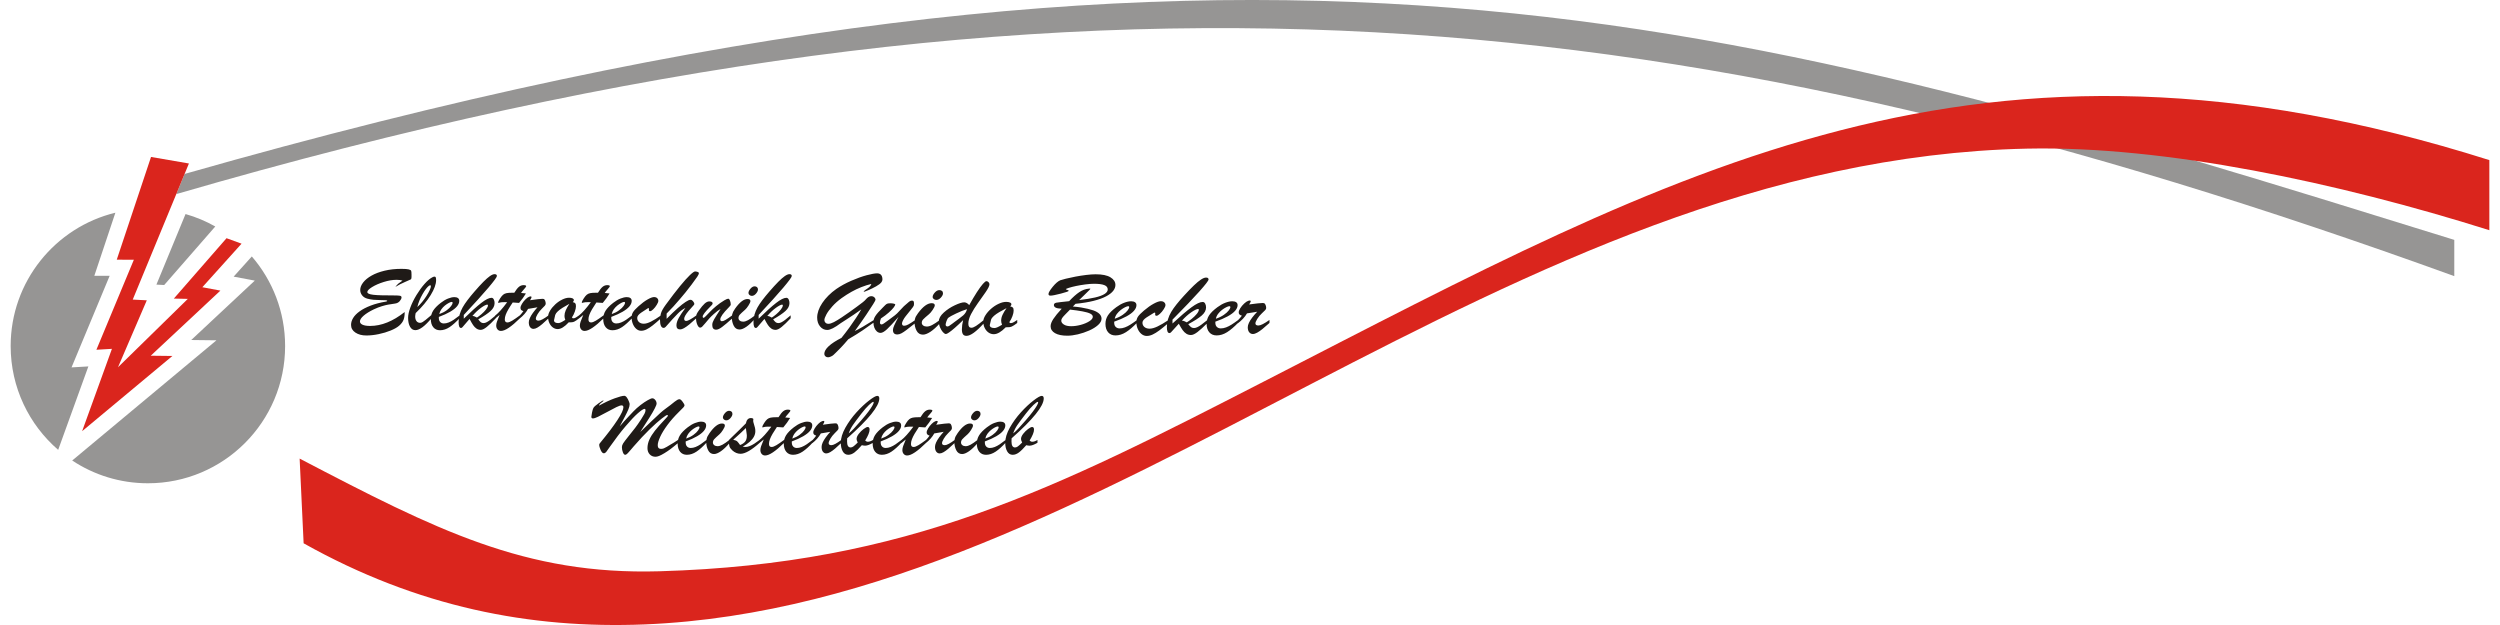
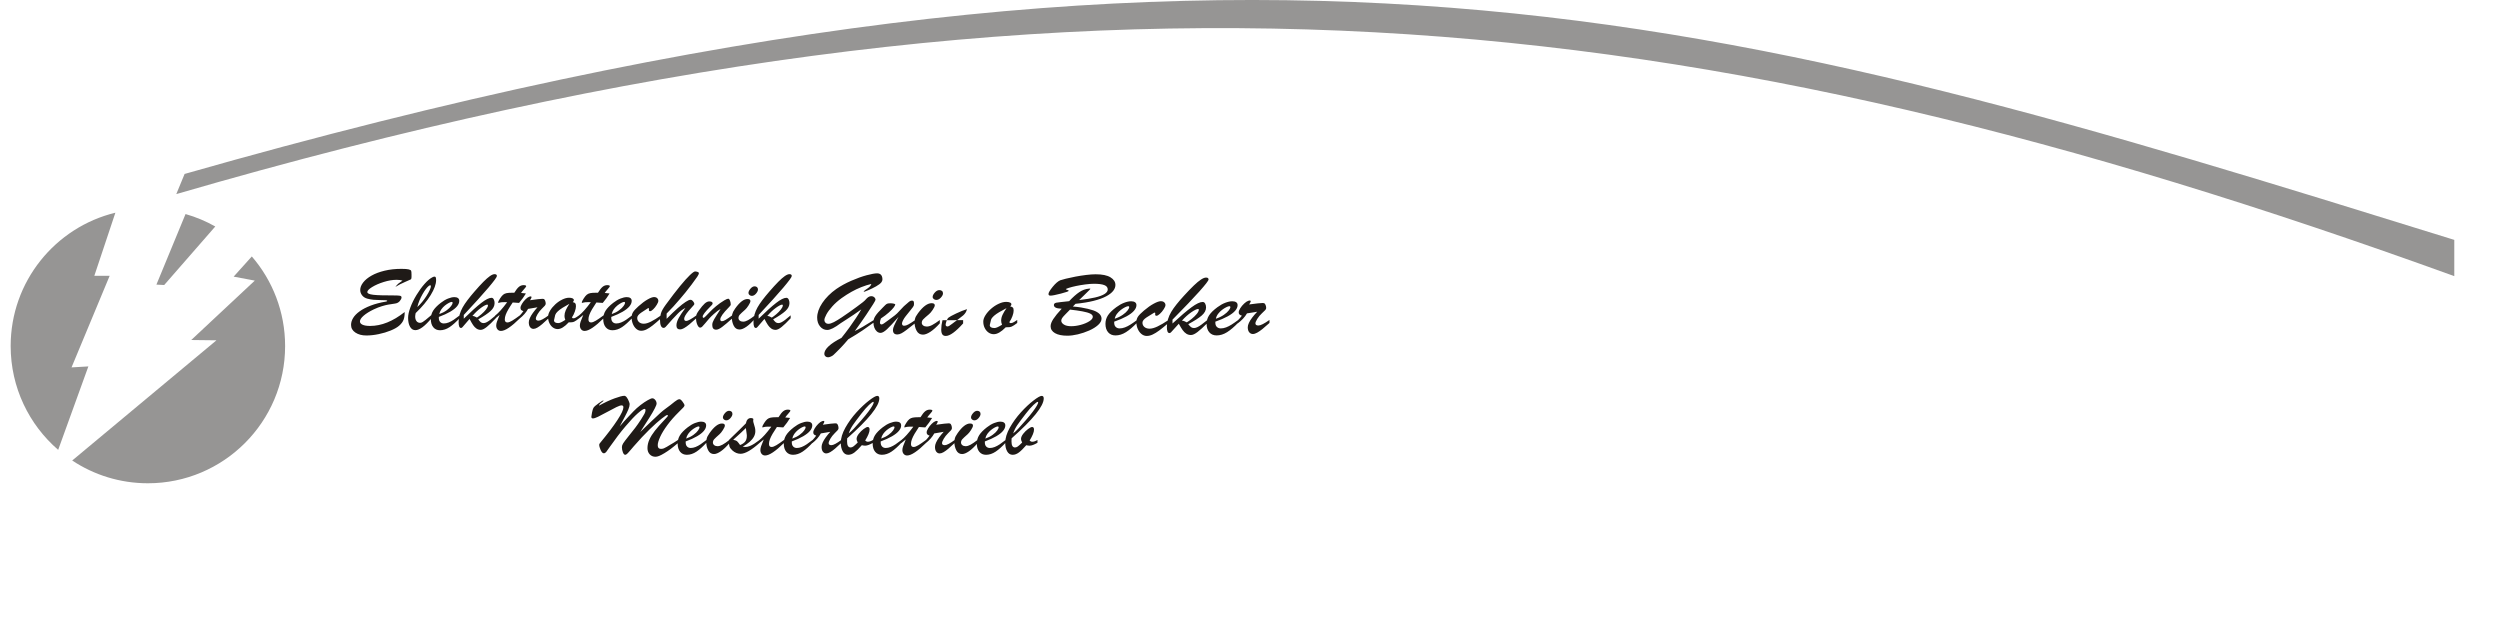
<svg xmlns="http://www.w3.org/2000/svg" xml:space="preserve" width="400px" height="100px" style="shape-rendering:geometricPrecision; text-rendering:geometricPrecision; image-rendering:optimizeQuality; fill-rule:evenodd; clip-rule:evenodd" viewBox="0 0 400 100.86">
  <defs>
    <style type="text/css">
   
    .fil1 {fill:#969594}
    .fil2 {fill:#DA251D}
    .fil0 {fill:#1F1A17;fill-rule:nonzero}
   
  </style>
  </defs>
  <g id="Ebene_x0020_1">
    <g id="_96246616">
-       <path id="_96246928" class="fil0" d="M64.689 44.241l0 0.478c0,0.199 -0.042,0.322 -0.126,0.375 -0.087,0.05 -0.398,0.189 -0.934,0.415 -0.537,0.223 -1.053,0.49 -1.545,0.794 0.189,-0.254 0.363,-0.442 0.518,-0.564 0.158,-0.122 0.371,-0.274 0.637,-0.456 -0.232,-0.084 -0.553,-0.127 -0.963,-0.127 -0.637,0 -1.324,0.115 -2.063,0.346 -0.737,0.228 -1.364,0.504 -1.882,0.821 -0.516,0.319 -0.774,0.588 -0.774,0.802 0,0.113 0.079,0.207 0.234,0.279 0.158,0.072 0.411,0.129 0.755,0.171 0.347,0.038 0.782,0.065 1.3,0.079 0.518,0.014 1.16,0.021 1.921,0.021 0.555,0 0.911,0.019 1.071,0.055 0.158,0.038 0.24,0.125 0.24,0.262 0,0.173 -0.095,0.372 -0.282,0.593 -0.189,0.223 -0.437,0.355 -0.745,0.399 -0.479,0.069 -0.858,0.13 -1.142,0.178 -0.282,0.05 -0.616,0.134 -1.005,0.252 -0.387,0.115 -0.818,0.285 -1.292,0.504 -0.703,0.338 -1.252,0.682 -1.65,1.027 -0.398,0.348 -0.595,0.655 -0.595,0.922 0,0.23 0.142,0.41 0.424,0.538 0.284,0.129 0.69,0.194 1.219,0.194 1.824,0 3.682,-0.749 5.574,-2.245 0.011,0.461 -0.045,0.864 -0.166,1.215 -0.121,0.348 -0.366,0.684 -0.737,1.001 -0.308,0.269 -0.758,0.524 -1.353,0.768 -0.592,0.242 -1.24,0.439 -1.942,0.583 -0.703,0.146 -1.361,0.218 -1.977,0.218 -0.716,0 -1.308,-0.156 -1.774,-0.468 -0.469,-0.312 -0.703,-0.725 -0.703,-1.241 0,-0.374 0.113,-0.749 0.339,-1.119 0.226,-0.372 0.574,-0.727 1.042,-1.066 0.468,-0.341 1.061,-0.648 1.779,-0.926 0.716,-0.276 1.542,-0.495 2.479,-0.653 0.132,-0.024 0.2,-0.062 0.2,-0.113 0,-0.055 -0.079,-0.091 -0.237,-0.101 -0.155,-0.012 -0.445,-0.022 -0.863,-0.026 -0.418,-0.005 -0.787,-0.019 -1.105,-0.048 -0.318,-0.029 -0.655,-0.089 -1.011,-0.183 -0.366,-0.103 -0.647,-0.283 -0.845,-0.542 -0.197,-0.257 -0.298,-0.542 -0.298,-0.857 0,-0.404 0.161,-0.809 0.479,-1.217 0.318,-0.408 0.769,-0.775 1.35,-1.104 0.579,-0.329 1.284,-0.593 2.108,-0.792 0.824,-0.199 1.729,-0.297 2.711,-0.297 0.566,0 0.96,0.029 1.184,0.089 0.221,0.058 0.353,0.134 0.387,0.23 0.037,0.096 0.055,0.276 0.055,0.538zm3.242 6.571l0 0.521c-1.074,1.299 -1.947,1.947 -2.621,1.947 -0.363,0 -0.65,-0.183 -0.858,-0.545 -0.208,-0.363 -0.313,-0.84 -0.313,-1.431 0,-0.478 0.123,-1.047 0.371,-1.705 0.245,-0.66 0.576,-1.327 0.99,-2.004 0.413,-0.677 0.842,-1.268 1.287,-1.772 0.445,-0.504 0.858,-0.857 1.237,-1.059 0.155,-0.084 0.274,-0.127 0.363,-0.127 0.108,0 0.179,0.043 0.216,0.13 0.034,0.086 0.053,0.235 0.053,0.446 0,0.653 -0.29,1.452 -0.871,2.403 -0.579,0.948 -1.389,1.918 -2.427,2.907 -0.05,0.243 -0.076,0.43 -0.076,0.562 0,0.3 0.071,0.545 0.21,0.732 0.142,0.187 0.34,0.281 0.589,0.281 0.129,0 0.269,-0.046 0.416,-0.137 0.15,-0.091 0.308,-0.207 0.471,-0.341 0.163,-0.137 0.484,-0.406 0.963,-0.809zm-2.303 -1.265c0.266,-0.24 0.524,-0.511 0.774,-0.816 0.25,-0.305 0.484,-0.631 0.705,-0.977 0.221,-0.348 0.392,-0.66 0.518,-0.936 0.126,-0.276 0.189,-0.485 0.189,-0.626 0,-0.108 -0.042,-0.161 -0.124,-0.161 -0.032,0 -0.09,0.026 -0.176,0.077 -0.313,0.235 -0.666,0.694 -1.055,1.376 -0.39,0.682 -0.669,1.371 -0.832,2.065zm3.469 1.596l0 0.175c0,0.276 0.074,0.492 0.224,0.646 0.148,0.156 0.345,0.233 0.584,0.233 0.253,0 0.513,-0.053 0.785,-0.161 0.268,-0.108 0.537,-0.252 0.803,-0.43 0.268,-0.178 0.595,-0.418 0.979,-0.718l0 0.43c-0.579,0.636 -1.124,1.126 -1.632,1.467 -0.511,0.339 -1.026,0.509 -1.55,0.509 -0.458,0 -0.818,-0.161 -1.087,-0.485 -0.266,-0.324 -0.4,-0.766 -0.4,-1.33 0,-0.492 0.126,-0.939 0.376,-1.34 0.253,-0.401 0.663,-0.824 1.234,-1.268 0.39,-0.305 0.779,-0.535 1.163,-0.689 0.384,-0.156 0.729,-0.233 1.032,-0.233 0.242,0 0.434,0.05 0.574,0.151 0.142,0.101 0.213,0.252 0.213,0.454 0,0.295 -0.121,0.588 -0.363,0.881 -0.24,0.293 -0.608,0.583 -1.105,0.874 -0.495,0.288 -1.106,0.564 -1.829,0.833zm0.077 -0.458c0.463,-0.163 0.858,-0.367 1.187,-0.612 0.329,-0.243 0.571,-0.475 0.729,-0.699 0.155,-0.223 0.234,-0.386 0.234,-0.49 0,-0.108 -0.052,-0.161 -0.161,-0.161 -0.095,0 -0.245,0.053 -0.453,0.161 -0.208,0.108 -0.418,0.25 -0.632,0.422 -0.213,0.173 -0.403,0.377 -0.574,0.612 -0.168,0.235 -0.279,0.49 -0.331,0.766zm9.114 0.204l0 0.473c-0.577,0.615 -1.058,1.078 -1.45,1.395 -0.39,0.317 -0.716,0.475 -0.979,0.475 -0.25,0 -0.479,-0.067 -0.681,-0.204 -0.202,-0.137 -0.387,-0.324 -0.548,-0.562 -0.163,-0.24 -0.353,-0.574 -0.574,-0.999 -0.263,0.295 -0.5,0.569 -0.71,0.826 -0.211,0.254 -0.355,0.425 -0.44,0.509 -0.082,0.084 -0.155,0.127 -0.224,0.127 -0.137,0 -0.237,-0.081 -0.3,-0.242 -0.06,-0.161 -0.092,-0.399 -0.092,-0.706 0,-0.423 0.055,-0.831 0.166,-1.222 0.111,-0.391 0.271,-0.773 0.479,-1.143 0.208,-0.37 0.474,-0.77 0.8,-1.198 0.326,-0.43 0.692,-0.879 1.1,-1.347 0.561,-0.648 1.042,-1.176 1.45,-1.587 0.406,-0.41 0.758,-0.72 1.058,-0.929 0.303,-0.209 0.553,-0.312 0.753,-0.312 0.247,0 0.371,0.101 0.371,0.303 0,0.173 -0.455,0.797 -1.366,1.875 -0.911,1.075 -2.237,2.545 -3.979,4.405l0 0.605c1.166,-1.14 2.105,-1.988 2.818,-2.54 0.713,-0.554 1.263,-0.831 1.655,-0.831 0.158,0 0.282,0.086 0.369,0.257 0.087,0.171 0.132,0.37 0.132,0.595 0,0.458 -0.216,0.883 -0.647,1.277 -0.432,0.391 -1.095,0.84 -1.99,1.347 0.155,0.211 0.292,0.365 0.41,0.461 0.116,0.096 0.266,0.144 0.445,0.144 0.161,0 0.332,-0.05 0.518,-0.149 0.184,-0.098 0.374,-0.221 0.566,-0.372 0.192,-0.149 0.49,-0.394 0.89,-0.732zm-3.045 0.36c0.195,-0.117 0.439,-0.3 0.729,-0.545 0.29,-0.247 0.539,-0.504 0.745,-0.768 0.205,-0.264 0.308,-0.487 0.308,-0.665 0,-0.074 -0.037,-0.113 -0.108,-0.113 -0.195,0 -0.532,0.171 -1.008,0.514 -0.474,0.343 -0.939,0.78 -1.392,1.316 0.198,0 0.437,0.086 0.727,0.261zm5.703 -4.009l0.331 0c0.274,-0.446 0.518,-0.761 0.739,-0.946 0.221,-0.185 0.474,-0.279 0.755,-0.279 0.284,0 0.426,0.06 0.426,0.175 0,0.058 -0.11,0.209 -0.332,0.459 -0.221,0.247 -0.389,0.456 -0.502,0.626 0.176,0.017 0.332,0.034 0.466,0.048 0.137,0.014 0.244,0.026 0.321,0.036 -0.292,0.497 -0.661,1.006 -1.103,1.525 -0.145,-0.01 -0.265,-0.017 -0.363,-0.024 -0.097,-0.007 -0.195,-0.014 -0.297,-0.022 -0.1,-0.007 -0.221,-0.014 -0.366,-0.024 -0.276,0.408 -0.511,0.773 -0.697,1.095 -0.187,0.319 -0.332,0.615 -0.432,0.881 -0.1,0.269 -0.15,0.521 -0.15,0.761 0,0.324 0.142,0.485 0.424,0.485 0.195,0 0.453,-0.096 0.769,-0.286 0.316,-0.19 0.737,-0.48 1.268,-0.874l0 0.471c-1.39,1.373 -2.413,2.06 -3.076,2.06 -0.232,0 -0.419,-0.082 -0.558,-0.247 -0.142,-0.163 -0.213,-0.375 -0.213,-0.631 0,-0.173 0.039,-0.379 0.119,-0.619 0.081,-0.238 0.224,-0.6 0.429,-1.083 -0.071,0.058 -0.14,0.11 -0.205,0.166 -0.063,0.053 -0.124,0.103 -0.176,0.147 -0.055,0.046 -0.113,0.093 -0.174,0.142 -0.06,0.05 -0.124,0.101 -0.184,0.151l0 -0.485c0.54,-0.413 1.192,-1.138 1.958,-2.175 -0.079,-0.005 -0.15,-0.007 -0.216,-0.01 -0.069,-0.003 -0.147,-0.003 -0.24,-0.003 -0.302,0 -0.529,0.017 -0.679,0.055 -0.06,0.015 -0.118,0.029 -0.174,0.046 -0.053,0.017 -0.089,0.024 -0.11,0.024 -0.021,0 -0.032,-0.014 -0.032,-0.041 0,-0.156 0.105,-0.386 0.316,-0.696 0.169,-0.261 0.329,-0.456 0.482,-0.583 0.153,-0.127 0.337,-0.214 0.555,-0.257 0.219,-0.045 0.526,-0.067 0.921,-0.067zm1.166 4.189l0 -0.456c0.276,-0.3 0.487,-0.555 0.632,-0.766 -0.166,-0.051 -0.284,-0.115 -0.358,-0.19 -0.076,-0.074 -0.113,-0.187 -0.113,-0.339 0,-0.168 0.079,-0.382 0.232,-0.639 0.155,-0.259 0.345,-0.499 0.571,-0.725 0.226,-0.226 0.432,-0.37 0.616,-0.437 0.074,-0.031 0.142,-0.048 0.208,-0.048 0.106,0 0.155,0.043 0.155,0.134 0,0.079 -0.079,0.24 -0.24,0.485 1.058,-0.151 1.726,-0.226 2.005,-0.226 0.108,0 0.182,0.01 0.224,0.029 0.087,0.041 0.158,0.139 0.216,0.295 0.055,0.154 0.084,0.31 0.084,0.463 0,0.098 -0.048,0.207 -0.142,0.322 -0.095,0.113 -0.258,0.281 -0.489,0.502 -0.274,0.267 -0.5,0.557 -0.687,0.872 -0.184,0.314 -0.276,0.55 -0.276,0.708 0,0.221 0.15,0.331 0.447,0.331 0.313,0 0.858,-0.291 1.634,-0.871l0 0.47c-0.429,0.408 -0.779,0.73 -1.058,0.965 -0.276,0.233 -0.534,0.42 -0.771,0.559 -0.237,0.137 -0.447,0.207 -0.632,0.207 -0.216,0 -0.395,-0.091 -0.539,-0.271 -0.145,-0.18 -0.216,-0.442 -0.216,-0.783 0,-0.201 0.055,-0.432 0.168,-0.689 0.113,-0.259 0.279,-0.538 0.498,-0.84 0.218,-0.302 0.466,-0.605 0.737,-0.903 -0.145,0.026 -0.306,0.055 -0.487,0.087 -0.179,0.031 -0.368,0.062 -0.569,0.096 -0.2,0.031 -0.355,0.058 -0.463,0.077 -0.318,0.581 -0.782,1.107 -1.387,1.579zm9.643 -0.552l0 0.471c-0.34,0.281 -0.611,0.468 -0.816,0.562 -0.205,0.094 -0.502,0.132 -0.887,0.113 -0.668,0.723 -1.255,1.083 -1.766,1.083 -0.287,0 -0.55,-0.086 -0.784,-0.259 -0.237,-0.175 -0.426,-0.411 -0.566,-0.711 -0.142,-0.3 -0.213,-0.636 -0.213,-1.006 0,-0.3 0.108,-0.634 0.326,-0.999 0.218,-0.365 0.503,-0.706 0.85,-1.023 0.345,-0.317 0.716,-0.571 1.113,-0.766 0.395,-0.195 0.761,-0.293 1.1,-0.293 0.242,0 0.432,0.034 0.571,0.101 0.14,0.07 0.208,0.163 0.208,0.286 0,0.094 -0.058,0.201 -0.176,0.324 0.195,0.036 0.329,0.098 0.4,0.187 0.071,0.086 0.108,0.245 0.108,0.473 0,0.226 -0.058,0.509 -0.174,0.852 -0.116,0.341 -0.274,0.663 -0.474,0.963l0.139 0.127 0.116 0c0.087,0 0.174,-0.022 0.258,-0.06 0.084,-0.041 0.161,-0.082 0.226,-0.127 0.068,-0.043 0.213,-0.144 0.44,-0.297zm-1.587 -1.851c-0.427,0.235 -0.792,0.446 -1.095,0.636 -0.303,0.19 -0.56,0.382 -0.771,0.576 -0.21,0.195 -0.353,0.391 -0.424,0.588 -0.129,0.526 -0.192,0.809 -0.192,0.852 0,0.31 0.237,0.463 0.708,0.463 0.221,0 0.592,-0.173 1.111,-0.521 -0.087,-0.221 -0.131,-0.432 -0.131,-0.634 0,-0.295 0.066,-0.596 0.2,-0.903 0.134,-0.307 0.331,-0.66 0.595,-1.059zm4.279 -1.786l0.332 0c0.273,-0.446 0.518,-0.761 0.739,-0.946 0.221,-0.185 0.474,-0.279 0.755,-0.279 0.284,0 0.426,0.06 0.426,0.175 0,0.058 -0.11,0.209 -0.331,0.459 -0.221,0.247 -0.389,0.456 -0.503,0.626 0.176,0.017 0.332,0.034 0.466,0.048 0.137,0.014 0.245,0.026 0.321,0.036 -0.292,0.497 -0.661,1.006 -1.103,1.525 -0.145,-0.01 -0.266,-0.017 -0.363,-0.024 -0.097,-0.007 -0.195,-0.014 -0.297,-0.022 -0.1,-0.007 -0.221,-0.014 -0.366,-0.024 -0.277,0.408 -0.511,0.773 -0.698,1.095 -0.187,0.319 -0.332,0.615 -0.432,0.881 -0.1,0.269 -0.15,0.521 -0.15,0.761 0,0.324 0.142,0.485 0.424,0.485 0.195,0 0.453,-0.096 0.769,-0.286 0.316,-0.19 0.737,-0.48 1.268,-0.874l0 0.471c-1.389,1.373 -2.413,2.06 -3.076,2.06 -0.232,0 -0.419,-0.082 -0.558,-0.247 -0.142,-0.163 -0.213,-0.375 -0.213,-0.631 0,-0.173 0.039,-0.379 0.118,-0.619 0.082,-0.238 0.224,-0.6 0.429,-1.083 -0.071,0.058 -0.139,0.11 -0.205,0.166 -0.063,0.053 -0.124,0.103 -0.176,0.147 -0.055,0.046 -0.113,0.093 -0.174,0.142 -0.06,0.05 -0.124,0.101 -0.184,0.151l0 -0.485c0.539,-0.413 1.192,-1.138 1.958,-2.175 -0.079,-0.005 -0.15,-0.007 -0.216,-0.01 -0.069,-0.003 -0.147,-0.003 -0.24,-0.003 -0.302,0 -0.529,0.017 -0.679,0.055 -0.061,0.015 -0.118,0.029 -0.174,0.046 -0.052,0.017 -0.089,0.024 -0.11,0.024 -0.021,0 -0.032,-0.014 -0.032,-0.041 0,-0.156 0.105,-0.386 0.316,-0.696 0.168,-0.261 0.329,-0.456 0.481,-0.583 0.153,-0.127 0.337,-0.214 0.556,-0.257 0.218,-0.045 0.526,-0.067 0.921,-0.067zm2.476 3.903l0 0.175c0,0.276 0.074,0.492 0.224,0.646 0.147,0.156 0.345,0.233 0.584,0.233 0.253,0 0.513,-0.053 0.784,-0.161 0.268,-0.108 0.537,-0.252 0.803,-0.43 0.268,-0.178 0.595,-0.418 0.979,-0.718l0 0.43c-0.579,0.636 -1.124,1.126 -1.632,1.467 -0.511,0.339 -1.026,0.509 -1.55,0.509 -0.458,0 -0.818,-0.161 -1.087,-0.485 -0.266,-0.324 -0.4,-0.766 -0.4,-1.33 0,-0.492 0.126,-0.939 0.377,-1.34 0.252,-0.401 0.663,-0.824 1.234,-1.268 0.39,-0.305 0.779,-0.535 1.163,-0.689 0.384,-0.156 0.729,-0.233 1.032,-0.233 0.242,0 0.434,0.05 0.574,0.151 0.142,0.101 0.213,0.252 0.213,0.454 0,0.295 -0.121,0.588 -0.363,0.881 -0.24,0.293 -0.608,0.583 -1.106,0.874 -0.495,0.288 -1.105,0.564 -1.829,0.833zm0.077 -0.458c0.463,-0.163 0.858,-0.367 1.187,-0.612 0.329,-0.243 0.571,-0.475 0.729,-0.699 0.155,-0.223 0.234,-0.386 0.234,-0.49 0,-0.108 -0.053,-0.161 -0.161,-0.161 -0.095,0 -0.245,0.053 -0.453,0.161 -0.208,0.108 -0.418,0.25 -0.632,0.422 -0.213,0.173 -0.402,0.377 -0.573,0.612 -0.169,0.235 -0.279,0.49 -0.331,0.766zm7.942 0.219l0 0.471c-0.55,0.492 -0.997,0.874 -1.345,1.147 -0.348,0.271 -0.671,0.482 -0.971,0.631 -0.302,0.151 -0.595,0.226 -0.884,0.226 -0.281,0 -0.542,-0.101 -0.779,-0.305 -0.237,-0.204 -0.421,-0.473 -0.555,-0.802 -0.134,-0.331 -0.2,-0.682 -0.2,-1.052 0,-0.319 0.076,-0.603 0.232,-0.852 0.155,-0.247 0.453,-0.569 0.895,-0.963 0.524,-0.468 1.011,-0.831 1.46,-1.085 0.45,-0.257 0.803,-0.384 1.061,-0.384 0.184,0 0.342,0.058 0.471,0.175 0.129,0.118 0.192,0.267 0.192,0.444 0,0.149 -0.084,0.362 -0.255,0.638 -0.168,0.279 -0.358,0.519 -0.571,0.723 -0.211,0.204 -0.376,0.305 -0.5,0.305 -0.134,0 -0.2,-0.065 -0.2,-0.197 0.005,-0.038 0.008,-0.072 0.01,-0.106 0.003,-0.033 0.005,-0.065 0.005,-0.098 0,-0.055 -0.023,-0.089 -0.066,-0.096 -0.045,-0.005 -0.097,0.012 -0.158,0.053 -0.516,0.329 -0.866,0.56 -1.058,0.694 -0.189,0.132 -0.34,0.269 -0.45,0.404 -0.11,0.137 -0.166,0.278 -0.166,0.43 0,0.276 0.097,0.499 0.292,0.675 0.197,0.173 0.45,0.259 0.763,0.259 0.324,0 0.713,-0.113 1.169,-0.341 0.455,-0.228 0.992,-0.559 1.608,-0.994zm5.737 -0.014l0 0.444c-0.447,0.415 -0.834,0.756 -1.16,1.023 -0.327,0.264 -0.613,0.463 -0.855,0.6 -0.245,0.137 -0.453,0.204 -0.621,0.204 -0.403,0 -0.603,-0.216 -0.603,-0.646 0,-0.348 0.123,-0.749 0.374,-1.208 0.25,-0.456 0.608,-0.994 1.076,-1.613 -0.232,0.118 -0.45,0.252 -0.655,0.404 -0.205,0.153 -0.389,0.312 -0.547,0.48 -0.161,0.166 -0.295,0.307 -0.402,0.425 -0.335,0.341 -0.655,0.691 -0.964,1.052 -0.308,0.358 -0.516,0.591 -0.624,0.699 -0.108,0.108 -0.211,0.163 -0.308,0.163 -0.403,0 -0.603,-0.451 -0.603,-1.351 0,-0.295 0.05,-0.622 0.147,-0.977 0.098,-0.355 0.358,-0.828 0.784,-1.414 0.9,-1.229 1.671,-2.233 2.311,-3.013 0.639,-0.78 1.171,-1.371 1.592,-1.772 0.421,-0.401 0.705,-0.598 0.85,-0.588 0.179,0.014 0.324,0.048 0.434,0.098 0.11,0.05 0.166,0.11 0.166,0.175 0,0.117 -0.087,0.312 -0.266,0.581 -0.176,0.269 -0.481,0.691 -0.913,1.263 -0.469,0.605 -0.8,1.03 -0.995,1.277 -0.195,0.245 -0.487,0.596 -0.876,1.047 -0.387,0.454 -0.742,0.855 -1.063,1.21 -0.321,0.353 -0.69,0.737 -1.1,1.15l0 0.845c0.689,-0.701 1.287,-1.272 1.789,-1.717 0.502,-0.446 0.932,-0.783 1.282,-1.011 0.347,-0.228 0.605,-0.341 0.771,-0.341 0.153,0 0.297,0.084 0.432,0.249 0.134,0.166 0.2,0.305 0.2,0.411 0,0.048 -0.026,0.106 -0.076,0.178 -0.371,0.403 -0.666,0.737 -0.885,1.001 -0.218,0.266 -0.387,0.502 -0.505,0.71 -0.119,0.209 -0.176,0.389 -0.176,0.538 0,0.221 0.116,0.331 0.348,0.331 0.247,0 0.795,-0.302 1.642,-0.907zm5.193 -1.272c-0.903,0.917 -1.355,1.558 -1.355,1.918 0,0.202 0.09,0.302 0.268,0.302 0.15,0 0.345,-0.07 0.582,-0.214 0.24,-0.142 0.614,-0.396 1.121,-0.763l0 0.485c-0.729,0.658 -1.29,1.131 -1.679,1.421 -0.39,0.29 -0.708,0.437 -0.955,0.437 -0.421,0 -0.632,-0.254 -0.632,-0.761 0,-0.149 0.026,-0.298 0.076,-0.442 0.053,-0.147 0.124,-0.298 0.213,-0.454 0.09,-0.159 0.226,-0.382 0.411,-0.675 0.184,-0.295 0.397,-0.627 0.64,-0.996 -0.292,0.137 -0.661,0.406 -1.1,0.809 -0.289,0.252 -0.531,0.495 -0.734,0.72 -0.2,0.228 -0.413,0.48 -0.642,0.761 -0.229,0.279 -0.395,0.466 -0.502,0.562 -0.106,0.096 -0.211,0.144 -0.319,0.144 -0.166,0 -0.316,-0.156 -0.455,-0.47 -0.139,-0.314 -0.208,-0.679 -0.208,-1.097 0,-0.259 0.032,-0.461 0.097,-0.605 0.063,-0.147 0.189,-0.353 0.382,-0.619 0.352,-0.497 0.661,-0.862 0.916,-1.092 0.258,-0.233 0.505,-0.348 0.74,-0.348 0.166,0 0.297,0.024 0.397,0.077 0.1,0.05 0.15,0.13 0.15,0.238 0,0.048 -0.013,0.096 -0.044,0.149 -0.032,0.05 -0.066,0.098 -0.106,0.139 -0.037,0.043 -0.118,0.125 -0.242,0.247 -0.813,0.821 -1.218,1.352 -1.218,1.596 0,0.137 0.05,0.204 0.147,0.204 0.061,0 0.179,-0.091 0.358,-0.271 0.176,-0.18 0.405,-0.418 0.684,-0.711 0.282,-0.293 0.613,-0.598 0.995,-0.917 0.384,-0.319 0.819,-0.627 1.308,-0.922 0.271,-0.173 0.498,-0.259 0.676,-0.259 0.084,0 0.163,0.103 0.245,0.31 0.079,0.206 0.118,0.415 0.118,0.624 0,0.103 -0.11,0.262 -0.331,0.473zm3.732 -1.87c-0.129,0 -0.25,-0.046 -0.366,-0.135 -0.116,-0.089 -0.174,-0.202 -0.174,-0.336 0,-0.206 0.108,-0.437 0.324,-0.691 0.216,-0.252 0.439,-0.379 0.671,-0.379 0.155,0 0.282,0.043 0.384,0.129 0.103,0.086 0.155,0.214 0.155,0.377 0,0.202 -0.105,0.425 -0.316,0.67 -0.211,0.243 -0.437,0.365 -0.679,0.365zm0.524 3.142l0 0.514c-0.498,0.586 -0.963,1.027 -1.395,1.325 -0.431,0.298 -0.797,0.446 -1.103,0.446 -0.421,0 -0.734,-0.202 -0.939,-0.605 -0.205,-0.403 -0.308,-0.843 -0.308,-1.32 0,-0.185 0.021,-0.358 0.061,-0.526 0.042,-0.166 0.092,-0.303 0.147,-0.411 0.058,-0.108 0.163,-0.276 0.316,-0.506 0.729,-1.035 1.398,-1.553 2.003,-1.553 0.316,0 0.471,0.11 0.471,0.331 0,0.149 -0.1,0.384 -0.305,0.703 -0.202,0.317 -0.384,0.545 -0.542,0.682 -0.447,0.394 -0.74,0.667 -0.874,0.821 -0.137,0.156 -0.205,0.331 -0.205,0.528 0,0.168 0.068,0.31 0.208,0.422 0.139,0.113 0.319,0.168 0.539,0.168 0.242,0 0.508,-0.082 0.798,-0.242 0.292,-0.161 0.668,-0.42 1.129,-0.778zm5.745 0l0 0.473c-0.576,0.615 -1.058,1.078 -1.45,1.395 -0.39,0.317 -0.716,0.475 -0.979,0.475 -0.25,0 -0.479,-0.067 -0.682,-0.204 -0.202,-0.137 -0.387,-0.324 -0.547,-0.562 -0.163,-0.24 -0.352,-0.574 -0.573,-0.999 -0.264,0.295 -0.5,0.569 -0.711,0.826 -0.21,0.254 -0.355,0.425 -0.44,0.509 -0.081,0.084 -0.155,0.127 -0.224,0.127 -0.137,0 -0.237,-0.081 -0.3,-0.242 -0.061,-0.161 -0.092,-0.399 -0.092,-0.706 0,-0.423 0.055,-0.831 0.166,-1.222 0.111,-0.391 0.271,-0.773 0.479,-1.143 0.208,-0.37 0.474,-0.77 0.8,-1.198 0.326,-0.43 0.692,-0.879 1.1,-1.347 0.561,-0.648 1.042,-1.176 1.45,-1.587 0.405,-0.41 0.758,-0.72 1.058,-0.929 0.302,-0.209 0.552,-0.312 0.753,-0.312 0.247,0 0.371,0.101 0.371,0.303 0,0.173 -0.455,0.797 -1.366,1.875 -0.911,1.075 -2.237,2.545 -3.979,4.405l0 0.605c1.166,-1.14 2.105,-1.988 2.818,-2.54 0.713,-0.554 1.263,-0.831 1.655,-0.831 0.158,0 0.282,0.086 0.369,0.257 0.087,0.171 0.132,0.37 0.132,0.595 0,0.458 -0.216,0.883 -0.648,1.277 -0.432,0.391 -1.095,0.84 -1.989,1.347 0.155,0.211 0.292,0.365 0.41,0.461 0.116,0.096 0.266,0.144 0.445,0.144 0.161,0 0.331,-0.05 0.518,-0.149 0.184,-0.098 0.374,-0.221 0.566,-0.372 0.192,-0.149 0.49,-0.394 0.89,-0.732zm-3.045 0.36c0.195,-0.117 0.439,-0.3 0.729,-0.545 0.29,-0.247 0.54,-0.504 0.745,-0.768 0.205,-0.264 0.308,-0.487 0.308,-0.665 0,-0.074 -0.037,-0.113 -0.108,-0.113 -0.195,0 -0.532,0.171 -1.008,0.514 -0.474,0.343 -0.94,0.78 -1.392,1.316 0.198,0 0.437,0.086 0.727,0.261zm16.525 0.366l0 0.384c-0.636,0.465 -1.27,0.909 -1.897,1.332 -0.628,0.423 -1.387,0.897 -2.284,1.419 -0.459,0.542 -0.852,0.986 -1.184,1.332 -0.33,0.344 -0.614,0.631 -0.854,0.859 -0.241,0.228 -0.364,0.344 -0.37,0.349 -0.08,0.082 -0.209,0.164 -0.395,0.245 -0.183,0.082 -0.338,0.124 -0.462,0.124 -0.172,0 -0.318,-0.054 -0.433,-0.163 -0.115,-0.109 -0.172,-0.237 -0.172,-0.388 0,-0.386 0.235,-0.8 0.705,-1.236 0.47,-0.439 1.158,-0.887 2.066,-1.347 0.447,-0.554 0.874,-1.117 1.284,-1.679 0.407,-0.564 0.765,-1.077 1.069,-1.543 0.307,-0.463 0.588,-0.921 0.845,-1.372 -0.404,0.292 -0.805,0.57 -1.201,0.839 -0.399,0.268 -0.788,0.525 -1.167,0.768 -0.382,0.245 -0.616,0.396 -0.705,0.456 -0.092,0.057 -0.169,0.106 -0.235,0.151 -0.975,0.735 -1.702,1.102 -2.184,1.102 -0.459,0 -0.845,-0.188 -1.158,-0.567 -0.313,-0.376 -0.47,-0.852 -0.47,-1.428 0,-0.362 0.066,-0.74 0.201,-1.134 0.135,-0.394 0.341,-0.8 0.619,-1.216 0.275,-0.416 0.608,-0.817 0.995,-1.203 0.384,-0.386 0.811,-0.743 1.275,-1.067 0.716,-0.493 1.519,-0.933 2.407,-1.322 0.892,-0.389 1.72,-0.688 2.488,-0.894 0.765,-0.206 1.33,-0.307 1.694,-0.307 0.212,0 0.384,0.045 0.507,0.134 0.126,0.089 0.218,0.21 0.269,0.364 0.055,0.151 0.08,0.312 0.08,0.48 0,0.156 -0.057,0.31 -0.169,0.466 -0.161,0.208 -0.447,0.426 -0.854,0.656 -0.41,0.23 -0.823,0.433 -1.236,0.609 -0.416,0.176 -0.653,0.265 -0.714,0.265 -0.034,0 -0.052,-0.01 -0.052,-0.03 0,-0.045 0.066,-0.114 0.195,-0.211 0.129,-0.096 0.269,-0.196 0.427,-0.297 0.347,-0.228 0.553,-0.468 0.613,-0.726 -0.542,0.131 -1.083,0.302 -1.619,0.515 -0.539,0.213 -1.069,0.468 -1.596,0.763 -0.524,0.294 -1.052,0.631 -1.579,1.007 -0.593,0.431 -1.097,0.879 -1.513,1.347 -0.418,0.465 -0.734,0.896 -0.949,1.295 -0.215,0.396 -0.324,0.701 -0.324,0.914 0,0.158 0.06,0.297 0.178,0.416 0.118,0.119 0.275,0.178 0.476,0.178 0.235,0 0.528,-0.089 0.874,-0.268 0.375,-0.196 0.788,-0.443 1.238,-0.745 0.45,-0.302 0.866,-0.589 1.247,-0.859 0.381,-0.27 0.791,-0.569 1.235,-0.891 0.407,-0.297 0.725,-0.535 0.951,-0.716 0.226,-0.181 0.395,-0.339 0.507,-0.476 0.235,-0.28 0.47,-0.443 0.702,-0.485 0.232,-0.044 0.43,-0.005 0.596,0.119 0.166,0.124 0.247,0.275 0.247,0.453 0,0.059 -0.121,0.285 -0.364,0.679 -0.244,0.394 -0.616,0.966 -1.118,1.713 -0.499,0.745 -1.118,1.627 -1.851,2.642 0.65,-0.3 1.688,-0.901 3.115,-1.805zm3.915 -0.463c-0.811,0.929 -1.43,1.587 -1.851,1.981 -0.421,0.391 -0.768,0.587 -1.038,0.587 -0.212,0 -0.407,-0.077 -0.587,-0.227 -0.177,-0.154 -0.318,-0.359 -0.415,-0.617 -0.098,-0.26 -0.146,-0.537 -0.146,-0.832 0,-0.193 0.02,-0.366 0.063,-0.522 0.043,-0.153 0.121,-0.324 0.238,-0.51 0.118,-0.188 0.275,-0.389 0.467,-0.606 0.192,-0.218 0.43,-0.466 0.708,-0.74 0.169,-0.168 0.309,-0.312 0.424,-0.428 0.115,-0.116 0.226,-0.193 0.335,-0.235 0.109,-0.042 0.287,-0.062 0.533,-0.062 0.18,0 0.349,0.02 0.513,0.062 0.163,0.042 0.244,0.084 0.244,0.126 0,0.087 -0.083,0.245 -0.246,0.473 -0.166,0.225 -0.433,0.503 -0.8,0.829 -0.367,0.327 -0.788,0.646 -1.27,0.961 -0.106,0.287 -0.16,0.503 -0.16,0.654 0,0.208 0.092,0.312 0.278,0.312 0.066,0 0.178,-0.049 0.335,-0.148 0.155,-0.099 0.421,-0.29 0.794,-0.572 0.37,-0.285 0.705,-0.535 1,-0.75 0.221,-0.166 0.473,-0.411 0.762,-0.738 0.287,-0.324 0.522,-0.572 0.699,-0.735 0.416,-0.376 0.699,-0.622 0.849,-0.736 0.152,-0.114 0.298,-0.171 0.439,-0.171 0.135,0 0.223,0.037 0.272,0.109 0.046,0.072 0.071,0.22 0.071,0.443 0,0.102 -0.011,0.183 -0.034,0.245 -0.023,0.065 -0.069,0.144 -0.137,0.243 -0.072,0.099 -0.212,0.282 -0.424,0.547 -0.212,0.267 -0.464,0.582 -0.757,0.943 -0.157,0.193 -0.292,0.406 -0.41,0.634 -0.117,0.23 -0.178,0.404 -0.178,0.52 0,0.25 0.114,0.376 0.344,0.376 0.192,0 0.413,-0.067 0.665,-0.203 0.25,-0.136 0.637,-0.379 1.158,-0.733l0 0.485c-0.656,0.522 -1.141,0.904 -1.453,1.139 -0.313,0.238 -0.585,0.416 -0.814,0.537 -0.229,0.121 -0.447,0.183 -0.656,0.183 -0.47,0 -0.705,-0.243 -0.705,-0.726 0,-0.186 0.069,-0.433 0.21,-0.745 0.14,-0.312 0.366,-0.762 0.682,-1.352zm6.105 -2.748c-0.14,0 -0.272,-0.047 -0.398,-0.139 -0.126,-0.092 -0.189,-0.208 -0.189,-0.347 0,-0.213 0.117,-0.451 0.352,-0.713 0.235,-0.26 0.479,-0.391 0.731,-0.391 0.169,0 0.307,0.044 0.418,0.133 0.112,0.089 0.169,0.22 0.169,0.389 0,0.208 -0.115,0.438 -0.344,0.691 -0.229,0.25 -0.476,0.376 -0.739,0.376zm0.57 3.241l0 0.53c-0.542,0.604 -1.049,1.059 -1.519,1.367 -0.47,0.307 -0.868,0.46 -1.201,0.46 -0.459,0 -0.8,-0.208 -1.023,-0.624 -0.223,-0.416 -0.335,-0.869 -0.335,-1.362 0,-0.19 0.023,-0.369 0.066,-0.542 0.046,-0.171 0.1,-0.312 0.16,-0.423 0.063,-0.111 0.178,-0.285 0.344,-0.523 0.794,-1.067 1.522,-1.602 2.181,-1.602 0.344,0 0.513,0.114 0.513,0.342 0,0.153 -0.109,0.396 -0.332,0.725 -0.221,0.327 -0.418,0.562 -0.591,0.703 -0.487,0.406 -0.805,0.688 -0.951,0.847 -0.149,0.161 -0.224,0.342 -0.224,0.545 0,0.173 0.074,0.319 0.226,0.435 0.152,0.116 0.347,0.173 0.587,0.173 0.264,0 0.553,-0.084 0.868,-0.25 0.318,-0.166 0.728,-0.433 1.23,-0.802zm3.763 0.015c-0.493,0.483 -0.934,0.894 -1.324,1.233 -0.387,0.339 -0.705,0.592 -0.948,0.758 -0.244,0.166 -0.41,0.25 -0.499,0.25 -0.146,0 -0.31,-0.101 -0.493,-0.304 -0.18,-0.203 -0.338,-0.463 -0.467,-0.775 -0.129,-0.314 -0.192,-0.634 -0.192,-0.958 0,-0.468 0.264,-0.941 0.791,-1.419 0.524,-0.475 1.123,-0.872 1.797,-1.186 0.671,-0.315 1.175,-0.471 1.51,-0.471 0.275,0 0.545,0.149 0.808,0.448 0.43,-0.777 0.84,-1.471 1.229,-2.075 0.39,-0.604 0.717,-1.052 0.978,-1.347 0.263,-0.295 0.453,-0.443 0.564,-0.443 0.123,0 0.235,0.052 0.338,0.156 0.103,0.104 0.155,0.22 0.155,0.351 0,0.253 -0.212,0.684 -0.636,1.295 -0.427,0.611 -0.846,1.208 -1.261,1.788 -0.412,0.58 -0.768,1.152 -1.066,1.716 -0.295,0.562 -0.444,1.084 -0.444,1.562 0,0.436 0.163,0.654 0.487,0.654 0.195,0 0.441,-0.096 0.739,-0.287 0.295,-0.191 0.719,-0.51 1.267,-0.961l0 0.53c-1.21,1.349 -2.141,2.023 -2.794,2.023 -0.264,0 -0.453,-0.086 -0.568,-0.26 -0.115,-0.176 -0.172,-0.433 -0.172,-0.778 0,-0.463 0.066,-0.963 0.201,-1.5zm0.622 -1.77c-0.499,0.146 -1.083,0.379 -1.757,0.701 -0.671,0.322 -1.078,0.542 -1.218,0.664 -0.123,0.097 -0.232,0.277 -0.327,0.545 -0.095,0.265 -0.143,0.466 -0.143,0.602 0,0.082 0.029,0.149 0.083,0.203 0.058,0.052 0.126,0.079 0.212,0.079 0.078,0 0.166,-0.03 0.267,-0.087 0.103,-0.059 0.264,-0.171 0.484,-0.342 0.221,-0.168 0.367,-0.277 0.433,-0.327 0.094,-0.072 0.307,-0.228 0.633,-0.468 0.33,-0.238 0.567,-0.426 0.72,-0.562 0.152,-0.134 0.28,-0.285 0.387,-0.453 0.106,-0.166 0.18,-0.351 0.226,-0.554zm8.108 1.743l0 0.485c-0.37,0.289 -0.665,0.483 -0.888,0.579 -0.224,0.097 -0.547,0.136 -0.966,0.116 -0.728,0.745 -1.367,1.117 -1.923,1.117 -0.313,0 -0.599,-0.089 -0.854,-0.267 -0.258,-0.181 -0.464,-0.424 -0.616,-0.733 -0.155,-0.31 -0.232,-0.656 -0.232,-1.037 0,-0.31 0.117,-0.654 0.355,-1.03 0.238,-0.376 0.547,-0.728 0.926,-1.055 0.376,-0.327 0.78,-0.589 1.212,-0.79 0.43,-0.201 0.828,-0.302 1.198,-0.302 0.264,0 0.47,0.035 0.622,0.104 0.152,0.072 0.226,0.168 0.226,0.295 0,0.097 -0.063,0.208 -0.192,0.334 0.212,0.037 0.358,0.102 0.435,0.193 0.078,0.089 0.118,0.253 0.118,0.488 0,0.233 -0.063,0.525 -0.189,0.879 -0.126,0.351 -0.298,0.683 -0.516,0.993l0.152 0.131 0.126 0c0.095,0 0.189,-0.022 0.281,-0.062 0.092,-0.042 0.175,-0.084 0.247,-0.131 0.074,-0.044 0.232,-0.149 0.478,-0.307zm-1.728 -1.909c-0.465,0.243 -0.863,0.46 -1.192,0.656 -0.33,0.196 -0.61,0.394 -0.84,0.594 -0.229,0.201 -0.384,0.404 -0.461,0.606 -0.141,0.542 -0.209,0.834 -0.209,0.879 0,0.319 0.258,0.478 0.771,0.478 0.241,0 0.645,-0.178 1.21,-0.537 -0.095,-0.228 -0.144,-0.446 -0.144,-0.654 0,-0.305 0.072,-0.614 0.218,-0.931 0.146,-0.317 0.361,-0.681 0.648,-1.092zm11.137 -0.698l-0.43 0.436c0.498,0.039 0.943,0.092 1.335,0.156 0.393,0.064 0.754,0.139 1.086,0.218 0.332,0.079 0.625,0.163 0.877,0.25 0.885,0.319 1.327,0.765 1.327,1.334 0,0.349 -0.184,0.691 -0.553,1.023 -0.369,0.334 -0.851,0.631 -1.441,0.894 -0.591,0.26 -1.198,0.466 -1.82,0.614 -0.625,0.146 -1.192,0.221 -1.702,0.221 -0.852,0 -1.514,-0.136 -1.989,-0.409 -0.476,-0.275 -0.713,-0.649 -0.713,-1.122 0,-0.329 0.146,-0.715 0.435,-1.161 0.292,-0.446 0.742,-1 1.353,-1.661 -0.458,-0.02 -0.782,-0.079 -0.974,-0.178 -0.189,-0.099 -0.284,-0.238 -0.284,-0.416 0,-0.111 0.034,-0.196 0.109,-0.255 0.072,-0.057 0.169,-0.099 0.292,-0.126 0.123,-0.027 0.361,-0.059 0.711,-0.096 0.35,-0.04 0.8,-0.089 1.347,-0.146 0.611,-0.649 1.158,-1.136 1.642,-1.461 0.484,-0.327 1.003,-0.515 1.556,-0.564 0.046,-0.005 0.094,-0.008 0.146,-0.008 0.055,0 0.08,0.012 0.08,0.037 0,0.03 -0.063,0.106 -0.189,0.233 -0.126,0.126 -0.33,0.327 -0.61,0.602 -0.284,0.275 -0.619,0.602 -1.003,0.978 1.052,-0.121 1.912,-0.26 2.579,-0.416 0.671,-0.159 1.175,-0.344 1.517,-0.562 0.341,-0.218 0.513,-0.461 0.513,-0.726 0,-0.324 -0.18,-0.559 -0.544,-0.703 -0.364,-0.146 -0.923,-0.218 -1.671,-0.218 -0.416,0 -0.888,0.037 -1.424,0.109 -0.533,0.072 -1.017,0.153 -1.453,0.245 -0.433,0.094 -0.82,0.19 -1.158,0.295 -0.338,0.104 -0.507,0.181 -0.507,0.228 0,0.015 0.017,0.03 0.049,0.044 0.275,0.087 0.413,0.158 0.413,0.218 0,0.077 -0.421,0.225 -1.261,0.445 -0.84,0.218 -1.404,0.329 -1.696,0.329 -0.207,0 -0.31,-0.089 -0.31,-0.267 0,-0.213 0.226,-0.597 0.676,-1.152 0.45,-0.552 0.86,-0.906 1.229,-1.062 0.129,-0.052 0.427,-0.136 0.9,-0.253 0.47,-0.116 0.986,-0.228 1.548,-0.334 0.562,-0.106 1.135,-0.196 1.717,-0.268 0.585,-0.072 1.098,-0.109 1.545,-0.109 1.06,0 1.855,0.163 2.387,0.49 0.53,0.324 0.797,0.735 0.797,1.228 0,0.334 -0.121,0.656 -0.364,0.966 -0.244,0.307 -0.625,0.602 -1.138,0.876 -0.516,0.275 -1.187,0.517 -2.012,0.726 -0.825,0.208 -1.8,0.366 -2.918,0.478zm-0.891 0.936c-0.29,0.3 -0.55,0.564 -0.777,0.795 -0.226,0.23 -0.39,0.416 -0.487,0.56 -0.097,0.144 -0.146,0.287 -0.146,0.431 0,0.232 0.137,0.441 0.415,0.621 0.278,0.181 0.677,0.272 1.195,0.272 0.481,0 0.994,-0.074 1.542,-0.22 0.544,-0.149 1.003,-0.342 1.376,-0.58 0.373,-0.235 0.559,-0.475 0.559,-0.718 0,-0.208 -0.137,-0.379 -0.412,-0.515 -0.272,-0.136 -0.691,-0.255 -1.249,-0.359 -0.559,-0.104 -1.233,-0.201 -2.015,-0.287zm7.131 1.946l0 0.181c0,0.285 0.08,0.507 0.244,0.666 0.16,0.161 0.375,0.24 0.636,0.24 0.275,0 0.559,-0.055 0.854,-0.166 0.292,-0.112 0.585,-0.26 0.874,-0.443 0.292,-0.183 0.648,-0.431 1.066,-0.74l0 0.443c-0.631,0.656 -1.224,1.161 -1.777,1.513 -0.556,0.349 -1.118,0.525 -1.688,0.525 -0.499,0 -0.891,-0.166 -1.184,-0.5 -0.29,-0.335 -0.436,-0.79 -0.436,-1.372 0,-0.507 0.137,-0.968 0.41,-1.382 0.275,-0.413 0.722,-0.849 1.344,-1.307 0.424,-0.314 0.848,-0.552 1.267,-0.711 0.419,-0.161 0.794,-0.24 1.123,-0.24 0.264,0 0.473,0.052 0.625,0.156 0.154,0.104 0.232,0.26 0.232,0.468 0,0.304 -0.132,0.606 -0.396,0.909 -0.261,0.302 -0.662,0.602 -1.204,0.901 -0.539,0.297 -1.204,0.582 -1.992,0.859zm0.083 -0.473c0.504,-0.168 0.934,-0.379 1.293,-0.631 0.358,-0.25 0.622,-0.49 0.794,-0.721 0.169,-0.23 0.255,-0.399 0.255,-0.505 0,-0.112 -0.057,-0.166 -0.175,-0.166 -0.103,0 -0.267,0.054 -0.493,0.166 -0.226,0.111 -0.456,0.257 -0.688,0.435 -0.232,0.178 -0.439,0.389 -0.625,0.631 -0.184,0.243 -0.304,0.505 -0.361,0.79zm8.65 0.225l0 0.485c-0.599,0.507 -1.086,0.901 -1.464,1.183 -0.378,0.28 -0.731,0.498 -1.058,0.651 -0.329,0.156 -0.648,0.233 -0.963,0.233 -0.306,0 -0.59,-0.104 -0.848,-0.314 -0.258,-0.21 -0.459,-0.488 -0.605,-0.827 -0.146,-0.342 -0.218,-0.703 -0.218,-1.085 0,-0.329 0.083,-0.621 0.252,-0.879 0.169,-0.255 0.493,-0.587 0.974,-0.993 0.571,-0.483 1.1,-0.857 1.591,-1.119 0.49,-0.265 0.874,-0.396 1.155,-0.396 0.201,0 0.373,0.059 0.513,0.181 0.14,0.121 0.209,0.275 0.209,0.458 0,0.153 -0.092,0.374 -0.278,0.658 -0.183,0.287 -0.39,0.535 -0.622,0.745 -0.229,0.211 -0.41,0.314 -0.545,0.314 -0.146,0 -0.218,-0.067 -0.218,-0.203 0.006,-0.039 0.009,-0.074 0.011,-0.109 0.003,-0.034 0.006,-0.067 0.006,-0.101 0,-0.057 -0.026,-0.092 -0.072,-0.099 -0.048,-0.005 -0.106,0.012 -0.172,0.054 -0.562,0.339 -0.943,0.577 -1.152,0.716 -0.206,0.136 -0.37,0.277 -0.49,0.416 -0.12,0.141 -0.181,0.287 -0.181,0.443 0,0.285 0.106,0.515 0.318,0.696 0.215,0.178 0.49,0.267 0.831,0.267 0.353,0 0.777,-0.116 1.273,-0.351 0.496,-0.235 1.081,-0.577 1.751,-1.025zm6.297 -0.015l0 0.488c-0.628,0.634 -1.152,1.112 -1.579,1.439 -0.424,0.327 -0.78,0.49 -1.066,0.49 -0.272,0 -0.521,-0.069 -0.742,-0.21 -0.221,-0.141 -0.421,-0.334 -0.596,-0.58 -0.177,-0.247 -0.384,-0.592 -0.624,-1.03 -0.287,0.305 -0.544,0.587 -0.774,0.852 -0.229,0.262 -0.387,0.438 -0.478,0.525 -0.089,0.087 -0.169,0.131 -0.244,0.131 -0.149,0 -0.258,-0.084 -0.327,-0.25 -0.066,-0.166 -0.1,-0.411 -0.1,-0.728 0,-0.436 0.06,-0.857 0.18,-1.26 0.12,-0.404 0.295,-0.797 0.522,-1.179 0.227,-0.381 0.516,-0.795 0.871,-1.236 0.355,-0.443 0.754,-0.906 1.198,-1.389 0.611,-0.668 1.135,-1.213 1.579,-1.637 0.442,-0.423 0.826,-0.743 1.152,-0.958 0.33,-0.215 0.602,-0.322 0.82,-0.322 0.269,0 0.404,0.104 0.404,0.312 0,0.178 -0.496,0.822 -1.487,1.934 -0.992,1.109 -2.436,2.625 -4.333,4.543l0 0.624c1.269,-1.176 2.292,-2.05 3.069,-2.62 0.777,-0.572 1.376,-0.857 1.803,-0.857 0.172,0 0.307,0.089 0.401,0.265 0.095,0.176 0.144,0.381 0.144,0.614 0,0.473 -0.235,0.911 -0.705,1.317 -0.47,0.404 -1.192,0.867 -2.167,1.389 0.169,0.218 0.318,0.376 0.447,0.475 0.126,0.099 0.29,0.149 0.484,0.149 0.175,0 0.361,-0.052 0.565,-0.154 0.201,-0.101 0.407,-0.228 0.616,-0.384 0.209,-0.154 0.533,-0.406 0.969,-0.755zm-3.316 0.371c0.212,-0.121 0.479,-0.31 0.794,-0.562 0.315,-0.255 0.587,-0.52 0.811,-0.792 0.224,-0.272 0.336,-0.503 0.336,-0.686 0,-0.077 -0.04,-0.116 -0.118,-0.116 -0.212,0 -0.579,0.176 -1.098,0.53 -0.516,0.354 -1.023,0.805 -1.516,1.357 0.215,0 0.476,0.089 0.791,0.27zm4.609 -0.109l0 0.181c0,0.285 0.08,0.507 0.244,0.666 0.16,0.161 0.375,0.24 0.636,0.24 0.275,0 0.559,-0.055 0.854,-0.166 0.292,-0.112 0.585,-0.26 0.874,-0.443 0.292,-0.183 0.648,-0.431 1.066,-0.74l0 0.443c-0.63,0.656 -1.224,1.161 -1.777,1.513 -0.556,0.349 -1.118,0.525 -1.688,0.525 -0.499,0 -0.891,-0.166 -1.184,-0.5 -0.29,-0.335 -0.436,-0.79 -0.436,-1.372 0,-0.507 0.137,-0.968 0.41,-1.382 0.275,-0.413 0.722,-0.849 1.344,-1.307 0.424,-0.314 0.848,-0.552 1.267,-0.711 0.419,-0.161 0.794,-0.24 1.124,-0.24 0.264,0 0.472,0.052 0.625,0.156 0.155,0.104 0.232,0.26 0.232,0.468 0,0.304 -0.132,0.606 -0.395,0.909 -0.261,0.302 -0.662,0.602 -1.204,0.901 -0.539,0.297 -1.204,0.582 -1.992,0.859zm0.083 -0.473c0.504,-0.168 0.934,-0.379 1.293,-0.631 0.358,-0.25 0.622,-0.49 0.794,-0.721 0.169,-0.23 0.255,-0.399 0.255,-0.505 0,-0.112 -0.057,-0.166 -0.175,-0.166 -0.103,0 -0.267,0.054 -0.493,0.166 -0.226,0.111 -0.456,0.257 -0.688,0.435 -0.232,0.178 -0.439,0.389 -0.625,0.631 -0.184,0.243 -0.304,0.505 -0.361,0.79zm3.511 0.768l0 -0.47c0.301,-0.31 0.53,-0.572 0.688,-0.79 -0.18,-0.052 -0.31,-0.119 -0.39,-0.196 -0.083,-0.077 -0.123,-0.193 -0.123,-0.349 0,-0.173 0.086,-0.394 0.252,-0.659 0.169,-0.267 0.375,-0.515 0.622,-0.748 0.246,-0.233 0.47,-0.381 0.67,-0.451 0.08,-0.032 0.155,-0.049 0.226,-0.049 0.115,0 0.169,0.044 0.169,0.139 0,0.082 -0.086,0.248 -0.261,0.5 1.152,-0.156 1.88,-0.233 2.184,-0.233 0.117,0 0.198,0.01 0.244,0.03 0.094,0.042 0.172,0.143 0.235,0.304 0.06,0.158 0.092,0.319 0.092,0.478 0,0.102 -0.052,0.213 -0.155,0.332 -0.103,0.116 -0.281,0.29 -0.533,0.517 -0.298,0.275 -0.545,0.574 -0.748,0.899 -0.201,0.324 -0.301,0.567 -0.301,0.73 0,0.228 0.163,0.342 0.487,0.342 0.341,0 0.934,-0.3 1.78,-0.899l0 0.485c-0.467,0.421 -0.848,0.753 -1.152,0.995 -0.301,0.24 -0.582,0.433 -0.84,0.577 -0.258,0.141 -0.487,0.213 -0.688,0.213 -0.235,0 -0.43,-0.094 -0.588,-0.28 -0.158,-0.186 -0.235,-0.456 -0.235,-0.807 0,-0.208 0.06,-0.446 0.184,-0.711 0.123,-0.267 0.304,-0.554 0.541,-0.866 0.238,-0.312 0.507,-0.624 0.803,-0.931 -0.158,0.027 -0.333,0.057 -0.53,0.089 -0.195,0.032 -0.401,0.064 -0.619,0.099 -0.218,0.032 -0.387,0.059 -0.504,0.079 -0.347,0.599 -0.851,1.141 -1.51,1.629zm-90.251 18.753l0 0.486c-0.49,0.418 -0.906,0.755 -1.246,1.01 -0.343,0.257 -0.685,0.485 -1.025,0.69 -0.34,0.205 -0.619,0.351 -0.843,0.437 -0.224,0.087 -0.416,0.13 -0.577,0.13 -0.379,0 -0.69,-0.13 -0.933,-0.387 -0.242,-0.26 -0.364,-0.591 -0.364,-1 0,-0.469 0.105,-0.935 0.314,-1.394 0.208,-0.462 0.506,-0.935 0.891,-1.426 0.388,-0.49 0.869,-1.041 1.452,-1.651 0.432,-0.452 0.648,-0.704 0.648,-0.762 0,-0.031 -0.013,-0.06 -0.04,-0.084 -0.026,-0.024 -0.053,-0.036 -0.084,-0.036 -0.098,0 -0.398,0.2 -0.904,0.594 -0.503,0.394 -1.151,0.974 -1.942,1.738 -0.788,0.767 -1.642,1.678 -2.559,2.733 -0.05,0.056 -0.214,0.248 -0.49,0.575 -0.277,0.324 -0.469,0.538 -0.582,0.637 -0.114,0.098 -0.211,0.146 -0.296,0.146 -0.142,0 -0.269,-0.132 -0.374,-0.399 -0.106,-0.264 -0.158,-0.545 -0.158,-0.846 0,-0.185 0.066,-0.382 0.197,-0.594 0.132,-0.209 0.417,-0.589 0.857,-1.137 0.44,-0.545 0.804,-1.007 1.094,-1.382 0.287,-0.375 0.604,-0.832 0.949,-1.365 0.243,-0.372 0.422,-0.668 0.538,-0.889 0.115,-0.219 0.174,-0.414 0.174,-0.584 0,-0.144 -0.047,-0.219 -0.14,-0.219 -0.195,0 -0.564,0.238 -1.104,0.716 -0.54,0.476 -1.206,1.183 -2.002,2.123 -0.796,0.94 -1.626,2.026 -2.49,3.261 -0.284,0.421 -0.485,0.704 -0.604,0.851 -0.118,0.144 -0.248,0.219 -0.392,0.219 -0.179,0 -0.348,-0.175 -0.506,-0.524 -0.155,-0.351 -0.234,-0.635 -0.234,-0.849 0,-0.072 0.029,-0.149 0.092,-0.233 0.68,-0.827 1.238,-1.529 1.675,-2.105 0.437,-0.577 0.825,-1.125 1.165,-1.644 0.34,-0.519 0.587,-0.947 0.74,-1.281 0.155,-0.336 0.232,-0.601 0.232,-0.793 0,-0.202 -0.101,-0.303 -0.301,-0.303 -0.166,0 -0.445,0.096 -0.843,0.288 -0.395,0.192 -0.896,0.457 -1.5,0.789 -0.606,0.334 -1.091,0.589 -1.457,0.764 -0.364,0.175 -0.638,0.264 -0.817,0.264 -0.171,0 -0.256,-0.086 -0.256,-0.26 0,-0.098 0.037,-0.327 0.108,-0.68 0.071,-0.356 0.147,-0.606 0.224,-0.75 0.108,-0.188 0.384,-0.437 0.83,-0.748 0.445,-0.31 0.69,-0.464 0.738,-0.464 0.042,0 0.061,0.017 0.061,0.048 0,0.019 -0.019,0.048 -0.061,0.084 -0.211,0.156 -0.369,0.284 -0.472,0.382 -0.103,0.098 -0.166,0.207 -0.193,0.325 0.941,-0.517 1.784,-0.911 2.53,-1.18 0.743,-0.272 1.26,-0.406 1.547,-0.406 0.145,0 0.279,0.089 0.408,0.265 0.129,0.175 0.24,0.38 0.329,0.613 0.09,0.233 0.135,0.382 0.135,0.447 0,0.24 -0.066,0.522 -0.2,0.848 -0.134,0.327 -0.316,0.707 -0.546,1.137 -0.229,0.433 -0.514,0.974 -0.854,1.62 0.269,-0.315 0.525,-0.605 0.764,-0.872 0.243,-0.267 0.485,-0.529 0.723,-0.781 0.24,-0.255 0.484,-0.509 0.729,-0.769 0.335,-0.351 0.712,-0.688 1.128,-1.01 0.416,-0.322 0.806,-0.584 1.17,-0.788 0.364,-0.205 0.609,-0.308 0.738,-0.308 0.179,0 0.34,0.091 0.482,0.271 0.142,0.18 0.213,0.375 0.213,0.582 0,0.135 -0.098,0.397 -0.295,0.781 -0.195,0.385 -0.48,0.877 -0.857,1.478 -0.374,0.601 -0.872,1.377 -1.488,2.325 0.585,-0.568 1.197,-1.152 1.829,-1.752 0.632,-0.601 1.104,-1.041 1.412,-1.317 0.308,-0.277 0.567,-0.488 0.772,-0.635 0.284,-0.197 0.569,-0.408 0.854,-0.637 0.284,-0.228 0.511,-0.409 0.675,-0.539 0.166,-0.132 0.311,-0.233 0.44,-0.303 0.129,-0.072 0.248,-0.106 0.356,-0.106 0.135,0 0.303,0.139 0.506,0.421 0.203,0.283 0.305,0.464 0.305,0.543 0,0.098 -0.06,0.216 -0.182,0.354 -0.121,0.135 -0.372,0.389 -0.754,0.76 -0.698,0.685 -1.307,1.377 -1.821,2.074 -0.517,0.697 -0.906,1.334 -1.17,1.908 -0.266,0.574 -0.398,1.029 -0.398,1.363 0,0.207 0.042,0.356 0.127,0.449 0.087,0.094 0.219,0.142 0.397,0.142 0.166,0 0.319,-0.028 0.461,-0.084 0.14,-0.058 0.298,-0.138 0.469,-0.241 0.174,-0.103 0.337,-0.202 0.49,-0.296 0.216,-0.118 0.429,-0.243 0.637,-0.377 0.209,-0.132 0.372,-0.238 0.488,-0.315 0.113,-0.079 0.2,-0.135 0.258,-0.166zm1.181 0.281l0 0.176c0,0.276 0.074,0.493 0.224,0.646 0.148,0.156 0.345,0.233 0.585,0.233 0.253,0 0.514,-0.053 0.785,-0.161 0.269,-0.108 0.538,-0.253 0.804,-0.431 0.269,-0.178 0.596,-0.418 0.981,-0.719l0 0.431c-0.58,0.637 -1.126,1.127 -1.634,1.468 -0.511,0.339 -1.028,0.51 -1.552,0.51 -0.458,0 -0.819,-0.161 -1.088,-0.485 -0.267,-0.325 -0.401,-0.767 -0.401,-1.332 0,-0.493 0.127,-0.939 0.377,-1.341 0.253,-0.401 0.664,-0.825 1.236,-1.269 0.39,-0.305 0.78,-0.536 1.165,-0.69 0.385,-0.156 0.73,-0.233 1.033,-0.233 0.243,0 0.435,0.051 0.574,0.152 0.142,0.101 0.213,0.252 0.213,0.454 0,0.295 -0.121,0.589 -0.363,0.882 -0.24,0.293 -0.609,0.584 -1.107,0.875 -0.495,0.289 -1.106,0.565 -1.831,0.834zm0.076 -0.459c0.464,-0.163 0.859,-0.367 1.189,-0.613 0.329,-0.243 0.572,-0.476 0.73,-0.7 0.156,-0.224 0.235,-0.387 0.235,-0.49 0,-0.108 -0.052,-0.161 -0.161,-0.161 -0.094,0 -0.244,0.053 -0.453,0.161 -0.208,0.108 -0.419,0.25 -0.632,0.423 -0.213,0.173 -0.404,0.377 -0.574,0.613 -0.169,0.236 -0.279,0.49 -0.332,0.767zm6.47 -2.942c-0.129,0 -0.25,-0.046 -0.366,-0.135 -0.116,-0.089 -0.174,-0.202 -0.174,-0.337 0,-0.206 0.108,-0.437 0.325,-0.692 0.216,-0.253 0.44,-0.38 0.672,-0.38 0.155,0 0.282,0.043 0.384,0.13 0.103,0.087 0.156,0.214 0.156,0.377 0,0.202 -0.106,0.425 -0.316,0.671 -0.211,0.243 -0.437,0.365 -0.68,0.365zm0.525 3.146l0 0.514c-0.498,0.587 -0.965,1.029 -1.397,1.327 -0.433,0.298 -0.799,0.447 -1.105,0.447 -0.421,0 -0.735,-0.202 -0.941,-0.606 -0.206,-0.404 -0.308,-0.844 -0.308,-1.322 0,-0.185 0.021,-0.358 0.061,-0.527 0.042,-0.165 0.092,-0.302 0.148,-0.411 0.058,-0.108 0.163,-0.276 0.316,-0.507 0.73,-1.036 1.399,-1.555 2.006,-1.555 0.316,0 0.471,0.111 0.471,0.332 0,0.149 -0.1,0.384 -0.306,0.704 -0.203,0.317 -0.384,0.546 -0.543,0.683 -0.448,0.394 -0.74,0.668 -0.875,0.822 -0.137,0.156 -0.206,0.331 -0.206,0.529 0,0.168 0.069,0.31 0.209,0.423 0.139,0.113 0.319,0.168 0.54,0.168 0.242,0 0.509,-0.082 0.799,-0.243 0.292,-0.161 0.669,-0.421 1.13,-0.779zm-0.1 0.197l0 -0.168c1.328,-1.276 2.242,-2.173 2.741,-2.685 0.113,-0.577 0.387,-0.866 0.819,-0.866 0.108,0 0.224,0.029 0.345,0.084l0.047 0.135c-0.021,0.056 -0.032,0.137 -0.032,0.238 0,0.092 0.037,0.255 0.114,0.498 0.074,0.242 0.132,0.444 0.174,0.61 0.04,0.164 0.06,0.349 0.06,0.555 0,0.31 -0.076,0.608 -0.232,0.892 -0.153,0.283 -0.376,0.555 -0.672,0.817 -0.293,0.26 -0.669,0.526 -1.133,0.798 0.184,0.028 0.332,0.043 0.44,0.043 0.21,0 0.437,-0.048 0.683,-0.144 0.244,-0.096 0.495,-0.226 0.748,-0.387 0.256,-0.164 0.553,-0.373 0.891,-0.63l0 0.471c-0.659,0.587 -1.246,1.031 -1.766,1.334 -0.522,0.303 -0.969,0.455 -1.343,0.455 -0.485,0 -0.933,-0.188 -1.344,-0.562 -0.243,-0.226 -0.393,-0.442 -0.451,-0.649 -0.061,-0.206 -0.09,-0.485 -0.09,-0.839zm2.88 -1.077l-0.139 -1.029c-0.319,0.329 -0.999,0.961 -2.045,1.894 0.308,0.062 0.519,0.144 0.632,0.247 0.114,0.104 0.274,0.303 0.479,0.599 0.351,-0.132 0.619,-0.31 0.807,-0.538 0.187,-0.228 0.282,-0.538 0.282,-0.933 0,-0.048 0,-0.091 -0.003,-0.128 -0.003,-0.038 -0.008,-0.074 -0.013,-0.113zm4.794 -2.774l0.332 0c0.274,-0.447 0.519,-0.762 0.741,-0.947 0.221,-0.185 0.474,-0.279 0.756,-0.279 0.285,0 0.427,0.06 0.427,0.176 0,0.058 -0.111,0.209 -0.332,0.459 -0.222,0.247 -0.39,0.457 -0.504,0.627 0.177,0.017 0.332,0.034 0.466,0.048 0.137,0.014 0.245,0.026 0.322,0.036 -0.293,0.498 -0.662,1.007 -1.104,1.527 -0.145,-0.01 -0.267,-0.017 -0.364,-0.024 -0.098,-0.008 -0.195,-0.015 -0.298,-0.022 -0.1,-0.007 -0.221,-0.014 -0.366,-0.024 -0.277,0.409 -0.511,0.774 -0.698,1.096 -0.187,0.32 -0.332,0.615 -0.432,0.882 -0.101,0.269 -0.15,0.522 -0.15,0.762 0,0.325 0.142,0.486 0.424,0.486 0.195,0 0.453,-0.096 0.769,-0.286 0.316,-0.19 0.738,-0.481 1.27,-0.875l0 0.471c-1.391,1.375 -2.417,2.063 -3.08,2.063 -0.232,0 -0.419,-0.082 -0.559,-0.248 -0.142,-0.164 -0.213,-0.375 -0.213,-0.632 0,-0.173 0.04,-0.38 0.119,-0.62 0.081,-0.238 0.224,-0.601 0.429,-1.084 -0.071,0.058 -0.14,0.111 -0.206,0.166 -0.063,0.053 -0.124,0.104 -0.177,0.147 -0.055,0.045 -0.113,0.094 -0.174,0.141 -0.06,0.051 -0.124,0.101 -0.184,0.152l0 -0.486c0.54,-0.413 1.193,-1.139 1.96,-2.178 -0.079,-0.005 -0.15,-0.007 -0.216,-0.01 -0.069,-0.002 -0.148,-0.002 -0.24,-0.002 -0.303,0 -0.529,0.017 -0.68,0.055 -0.06,0.014 -0.118,0.029 -0.174,0.046 -0.052,0.017 -0.09,0.024 -0.111,0.024 -0.021,0 -0.032,-0.015 -0.032,-0.041 0,-0.156 0.106,-0.387 0.316,-0.697 0.168,-0.262 0.33,-0.457 0.482,-0.584 0.153,-0.128 0.337,-0.214 0.556,-0.257 0.219,-0.046 0.527,-0.068 0.922,-0.068zm2.48 3.909l0 0.176c0,0.276 0.074,0.493 0.224,0.646 0.148,0.156 0.345,0.233 0.585,0.233 0.253,0 0.514,-0.053 0.785,-0.161 0.269,-0.108 0.538,-0.253 0.804,-0.431 0.269,-0.178 0.596,-0.418 0.981,-0.719l0 0.431c-0.58,0.637 -1.125,1.127 -1.634,1.468 -0.511,0.339 -1.028,0.51 -1.552,0.51 -0.458,0 -0.819,-0.161 -1.088,-0.485 -0.267,-0.325 -0.401,-0.767 -0.401,-1.332 0,-0.493 0.126,-0.939 0.377,-1.341 0.253,-0.401 0.664,-0.825 1.236,-1.269 0.39,-0.305 0.78,-0.536 1.165,-0.69 0.385,-0.156 0.73,-0.233 1.033,-0.233 0.242,0 0.435,0.051 0.574,0.152 0.142,0.101 0.213,0.252 0.213,0.454 0,0.295 -0.121,0.589 -0.364,0.882 -0.24,0.293 -0.609,0.584 -1.107,0.875 -0.495,0.289 -1.106,0.565 -1.831,0.834zm0.076 -0.459c0.464,-0.163 0.86,-0.367 1.189,-0.613 0.329,-0.243 0.572,-0.476 0.73,-0.7 0.155,-0.224 0.234,-0.387 0.234,-0.49 0,-0.108 -0.052,-0.161 -0.161,-0.161 -0.094,0 -0.245,0.053 -0.453,0.161 -0.208,0.108 -0.419,0.25 -0.632,0.423 -0.213,0.173 -0.403,0.377 -0.574,0.613 -0.168,0.236 -0.279,0.49 -0.332,0.767zm3.229 0.745l0 -0.457c0.276,-0.301 0.488,-0.555 0.632,-0.767 -0.166,-0.05 -0.285,-0.115 -0.359,-0.19 -0.077,-0.075 -0.114,-0.188 -0.114,-0.339 0,-0.168 0.079,-0.382 0.232,-0.639 0.156,-0.26 0.345,-0.5 0.572,-0.726 0.226,-0.226 0.432,-0.37 0.617,-0.437 0.074,-0.031 0.142,-0.048 0.208,-0.048 0.105,0 0.156,0.043 0.156,0.135 0,0.079 -0.079,0.24 -0.24,0.485 1.06,-0.151 1.728,-0.226 2.008,-0.226 0.108,0 0.182,0.01 0.224,0.029 0.087,0.041 0.158,0.139 0.216,0.296 0.056,0.154 0.084,0.31 0.084,0.464 0,0.098 -0.047,0.207 -0.142,0.322 -0.095,0.113 -0.258,0.281 -0.49,0.502 -0.274,0.267 -0.5,0.558 -0.688,0.873 -0.184,0.315 -0.277,0.551 -0.277,0.709 0,0.221 0.15,0.331 0.448,0.331 0.314,0 0.859,-0.291 1.636,-0.872l0 0.471c-0.43,0.409 -0.78,0.731 -1.06,0.967 -0.276,0.233 -0.535,0.421 -0.772,0.56 -0.237,0.137 -0.448,0.207 -0.632,0.207 -0.217,0 -0.395,-0.091 -0.541,-0.271 -0.145,-0.18 -0.216,-0.442 -0.216,-0.784 0,-0.202 0.056,-0.432 0.168,-0.69 0.114,-0.26 0.28,-0.538 0.498,-0.841 0.219,-0.303 0.466,-0.606 0.738,-0.904 -0.145,0.027 -0.306,0.055 -0.488,0.087 -0.179,0.031 -0.369,0.062 -0.569,0.096 -0.2,0.031 -0.356,0.058 -0.464,0.077 -0.319,0.582 -0.783,1.108 -1.388,1.582zm9.803 -0.527l0 0.457c-0.535,0.31 -0.956,0.466 -1.268,0.466 -0.168,0 -0.348,-0.027 -0.54,-0.077 -0.461,0.534 -0.859,0.926 -1.191,1.175 -0.332,0.248 -0.664,0.373 -0.999,0.373 -0.387,0 -0.683,-0.185 -0.891,-0.555 -0.208,-0.372 -0.313,-0.831 -0.313,-1.382 0,-0.745 0.247,-1.56 0.74,-2.44 0.495,-0.88 1.091,-1.704 1.787,-2.471 0.698,-0.767 1.373,-1.404 2.027,-1.906 0.654,-0.502 1.097,-0.753 1.328,-0.753 0.222,0 0.332,0.139 0.332,0.416 0,1.23 -1.729,3.375 -5.186,6.434 -0.011,0.087 -0.016,0.253 -0.016,0.503 0,0.647 0.19,0.971 0.57,0.971 0.15,0 0.3,-0.056 0.453,-0.166 0.15,-0.11 0.382,-0.32 0.696,-0.63 -0.124,-0.255 -0.185,-0.442 -0.185,-0.565 0,-0.257 0.116,-0.536 0.348,-0.837 0.232,-0.3 0.495,-0.56 0.79,-0.779 0.298,-0.219 0.511,-0.327 0.646,-0.327 0.211,0 0.316,0.137 0.316,0.416 0,0.209 -0.06,0.464 -0.182,0.76 -0.121,0.295 -0.298,0.634 -0.53,1.014 0.09,0.065 0.158,0.113 0.211,0.144 0.05,0.031 0.127,0.046 0.23,0.046 0.237,0 0.514,-0.096 0.827,-0.289zm-3.921 -1.058c0.269,-0.209 0.538,-0.462 0.806,-0.75 0.272,-0.289 0.667,-0.731 1.186,-1.327 0.498,-0.572 0.89,-1.05 1.175,-1.433 0.287,-0.382 0.501,-0.702 0.645,-0.954 0.145,-0.255 0.216,-0.428 0.216,-0.522 0,-0.07 -0.021,-0.106 -0.06,-0.106 -0.114,0 -0.351,0.171 -0.707,0.51 -0.359,0.341 -0.767,0.807 -1.225,1.399 -0.633,0.817 -1.088,1.433 -1.373,1.846 -0.282,0.414 -0.503,0.858 -0.664,1.336zm5.157 1.298l0 0.176c0,0.276 0.074,0.493 0.224,0.646 0.148,0.156 0.345,0.233 0.585,0.233 0.253,0 0.514,-0.053 0.785,-0.161 0.269,-0.108 0.538,-0.253 0.804,-0.431 0.269,-0.178 0.596,-0.418 0.981,-0.719l0 0.431c-0.58,0.637 -1.125,1.127 -1.634,1.468 -0.511,0.339 -1.028,0.51 -1.552,0.51 -0.458,0 -0.819,-0.161 -1.088,-0.485 -0.266,-0.325 -0.401,-0.767 -0.401,-1.332 0,-0.493 0.127,-0.939 0.377,-1.341 0.253,-0.401 0.664,-0.825 1.236,-1.269 0.39,-0.305 0.78,-0.536 1.165,-0.69 0.385,-0.156 0.73,-0.233 1.033,-0.233 0.243,0 0.435,0.051 0.574,0.152 0.142,0.101 0.213,0.252 0.213,0.454 0,0.295 -0.121,0.589 -0.363,0.882 -0.24,0.293 -0.609,0.584 -1.107,0.875 -0.495,0.289 -1.106,0.565 -1.831,0.834zm0.076 -0.459c0.464,-0.163 0.859,-0.367 1.189,-0.613 0.329,-0.243 0.571,-0.476 0.73,-0.7 0.156,-0.224 0.235,-0.387 0.235,-0.49 0,-0.108 -0.052,-0.161 -0.161,-0.161 -0.094,0 -0.244,0.053 -0.453,0.161 -0.208,0.108 -0.419,0.25 -0.632,0.423 -0.213,0.173 -0.404,0.377 -0.574,0.613 -0.169,0.236 -0.279,0.49 -0.332,0.767zm6.014 -3.449l0.332 0c0.274,-0.447 0.519,-0.762 0.741,-0.947 0.222,-0.185 0.474,-0.279 0.756,-0.279 0.285,0 0.427,0.06 0.427,0.176 0,0.058 -0.111,0.209 -0.332,0.459 -0.221,0.247 -0.39,0.457 -0.503,0.627 0.177,0.017 0.332,0.034 0.466,0.048 0.138,0.014 0.245,0.026 0.322,0.036 -0.293,0.498 -0.662,1.007 -1.104,1.527 -0.145,-0.01 -0.266,-0.017 -0.363,-0.024 -0.098,-0.008 -0.195,-0.015 -0.298,-0.022 -0.1,-0.007 -0.221,-0.014 -0.366,-0.024 -0.276,0.409 -0.511,0.774 -0.698,1.096 -0.187,0.32 -0.332,0.615 -0.432,0.882 -0.101,0.269 -0.151,0.522 -0.151,0.762 0,0.325 0.142,0.486 0.424,0.486 0.195,0 0.454,-0.096 0.77,-0.286 0.316,-0.19 0.738,-0.481 1.27,-0.875l0 0.471c-1.391,1.375 -2.417,2.063 -3.08,2.063 -0.232,0 -0.419,-0.082 -0.559,-0.248 -0.142,-0.164 -0.213,-0.375 -0.213,-0.632 0,-0.173 0.039,-0.38 0.119,-0.62 0.081,-0.238 0.224,-0.601 0.429,-1.084 -0.072,0.058 -0.14,0.111 -0.206,0.166 -0.063,0.053 -0.124,0.104 -0.177,0.147 -0.055,0.045 -0.113,0.094 -0.174,0.141 -0.06,0.051 -0.124,0.101 -0.184,0.152l0 -0.486c0.54,-0.413 1.193,-1.139 1.96,-2.178 -0.079,-0.005 -0.15,-0.007 -0.216,-0.01 -0.068,-0.002 -0.147,-0.002 -0.24,-0.002 -0.303,0 -0.53,0.017 -0.68,0.055 -0.061,0.014 -0.119,0.029 -0.174,0.046 -0.052,0.017 -0.09,0.024 -0.11,0.024 -0.021,0 -0.032,-0.015 -0.032,-0.041 0,-0.156 0.106,-0.387 0.316,-0.697 0.168,-0.262 0.329,-0.457 0.482,-0.584 0.153,-0.128 0.338,-0.214 0.557,-0.257 0.219,-0.046 0.527,-0.068 0.922,-0.068zm1.168 4.195l0 -0.457c0.277,-0.301 0.488,-0.555 0.633,-0.767 -0.166,-0.05 -0.285,-0.115 -0.359,-0.19 -0.077,-0.075 -0.114,-0.188 -0.114,-0.339 0,-0.168 0.079,-0.382 0.232,-0.639 0.156,-0.26 0.345,-0.5 0.572,-0.726 0.226,-0.226 0.432,-0.37 0.617,-0.437 0.073,-0.031 0.142,-0.048 0.208,-0.048 0.106,0 0.156,0.043 0.156,0.135 0,0.079 -0.079,0.24 -0.24,0.485 1.06,-0.151 1.728,-0.226 2.008,-0.226 0.108,0 0.182,0.01 0.224,0.029 0.087,0.041 0.158,0.139 0.216,0.296 0.056,0.154 0.084,0.31 0.084,0.464 0,0.098 -0.047,0.207 -0.142,0.322 -0.095,0.113 -0.258,0.281 -0.49,0.502 -0.274,0.267 -0.5,0.558 -0.688,0.873 -0.185,0.315 -0.277,0.551 -0.277,0.709 0,0.221 0.15,0.331 0.448,0.331 0.313,0 0.86,-0.291 1.637,-0.872l0 0.471c-0.43,0.409 -0.78,0.731 -1.06,0.967 -0.276,0.233 -0.535,0.421 -0.772,0.56 -0.237,0.137 -0.448,0.207 -0.632,0.207 -0.216,0 -0.395,-0.091 -0.54,-0.271 -0.145,-0.18 -0.216,-0.442 -0.216,-0.784 0,-0.202 0.056,-0.432 0.168,-0.69 0.114,-0.26 0.28,-0.538 0.498,-0.841 0.219,-0.303 0.466,-0.606 0.738,-0.904 -0.145,0.027 -0.306,0.055 -0.488,0.087 -0.179,0.031 -0.369,0.062 -0.569,0.096 -0.2,0.031 -0.356,0.058 -0.464,0.077 -0.318,0.582 -0.782,1.108 -1.388,1.582zm7.858 -3.687c-0.129,0 -0.251,-0.046 -0.366,-0.135 -0.116,-0.089 -0.174,-0.202 -0.174,-0.337 0,-0.206 0.108,-0.437 0.324,-0.692 0.216,-0.253 0.44,-0.38 0.672,-0.38 0.155,0 0.282,0.043 0.384,0.13 0.103,0.087 0.156,0.214 0.156,0.377 0,0.202 -0.105,0.425 -0.316,0.671 -0.211,0.243 -0.437,0.365 -0.68,0.365zm0.524 3.146l0 0.514c-0.498,0.587 -0.965,1.029 -1.397,1.327 -0.433,0.298 -0.798,0.447 -1.104,0.447 -0.422,0 -0.735,-0.202 -0.941,-0.606 -0.206,-0.404 -0.308,-0.844 -0.308,-1.322 0,-0.185 0.021,-0.358 0.06,-0.527 0.042,-0.165 0.092,-0.302 0.148,-0.411 0.058,-0.108 0.163,-0.276 0.316,-0.507 0.73,-1.036 1.399,-1.555 2.006,-1.555 0.316,0 0.472,0.111 0.472,0.332 0,0.149 -0.1,0.384 -0.306,0.704 -0.203,0.317 -0.385,0.546 -0.543,0.683 -0.448,0.394 -0.74,0.668 -0.875,0.822 -0.137,0.156 -0.206,0.331 -0.206,0.529 0,0.168 0.069,0.31 0.209,0.423 0.139,0.113 0.318,0.168 0.54,0.168 0.242,0 0.509,-0.082 0.799,-0.243 0.292,-0.161 0.669,-0.421 1.13,-0.779zm1.168 0.255l0 0.176c0,0.276 0.074,0.493 0.224,0.646 0.148,0.156 0.345,0.233 0.585,0.233 0.253,0 0.514,-0.053 0.785,-0.161 0.269,-0.108 0.538,-0.253 0.804,-0.431 0.269,-0.178 0.596,-0.418 0.981,-0.719l0 0.431c-0.58,0.637 -1.125,1.127 -1.634,1.468 -0.511,0.339 -1.028,0.51 -1.552,0.51 -0.458,0 -0.819,-0.161 -1.088,-0.485 -0.267,-0.325 -0.401,-0.767 -0.401,-1.332 0,-0.493 0.126,-0.939 0.377,-1.341 0.253,-0.401 0.664,-0.825 1.236,-1.269 0.39,-0.305 0.78,-0.536 1.165,-0.69 0.385,-0.156 0.73,-0.233 1.033,-0.233 0.242,0 0.435,0.051 0.574,0.152 0.142,0.101 0.213,0.252 0.213,0.454 0,0.295 -0.121,0.589 -0.364,0.882 -0.24,0.293 -0.609,0.584 -1.107,0.875 -0.495,0.289 -1.106,0.565 -1.831,0.834zm0.076 -0.459c0.464,-0.163 0.859,-0.367 1.189,-0.613 0.329,-0.243 0.572,-0.476 0.73,-0.7 0.155,-0.224 0.234,-0.387 0.234,-0.49 0,-0.108 -0.052,-0.161 -0.161,-0.161 -0.094,0 -0.244,0.053 -0.453,0.161 -0.208,0.108 -0.419,0.25 -0.632,0.423 -0.213,0.173 -0.403,0.377 -0.574,0.613 -0.168,0.236 -0.279,0.49 -0.332,0.767zm8.415 0.219l0 0.457c-0.535,0.31 -0.957,0.466 -1.268,0.466 -0.169,0 -0.348,-0.027 -0.54,-0.077 -0.462,0.534 -0.859,0.926 -1.191,1.175 -0.332,0.248 -0.664,0.373 -0.999,0.373 -0.387,0 -0.682,-0.185 -0.891,-0.555 -0.208,-0.372 -0.314,-0.831 -0.314,-1.382 0,-0.745 0.248,-1.56 0.741,-2.44 0.495,-0.88 1.091,-1.704 1.786,-2.471 0.698,-0.767 1.373,-1.404 2.027,-1.906 0.653,-0.502 1.096,-0.753 1.328,-0.753 0.221,0 0.332,0.139 0.332,0.416 0,1.23 -1.728,3.375 -5.186,6.434 -0.011,0.087 -0.016,0.253 -0.016,0.503 0,0.647 0.19,0.971 0.569,0.971 0.15,0 0.301,-0.056 0.453,-0.166 0.15,-0.11 0.382,-0.32 0.696,-0.63 -0.124,-0.255 -0.185,-0.442 -0.185,-0.565 0,-0.257 0.116,-0.536 0.348,-0.837 0.232,-0.3 0.495,-0.56 0.791,-0.779 0.298,-0.219 0.511,-0.327 0.645,-0.327 0.211,0 0.316,0.137 0.316,0.416 0,0.209 -0.06,0.464 -0.182,0.76 -0.121,0.295 -0.298,0.634 -0.529,1.014 0.09,0.065 0.158,0.113 0.211,0.144 0.05,0.031 0.126,0.046 0.229,0.046 0.237,0 0.514,-0.096 0.828,-0.289zm-3.921 -1.058c0.269,-0.209 0.538,-0.462 0.806,-0.75 0.271,-0.289 0.667,-0.731 1.186,-1.327 0.498,-0.572 0.891,-1.05 1.176,-1.433 0.287,-0.382 0.501,-0.702 0.646,-0.954 0.145,-0.255 0.216,-0.428 0.216,-0.522 0,-0.07 -0.021,-0.106 -0.06,-0.106 -0.113,0 -0.35,0.171 -0.707,0.51 -0.359,0.341 -0.767,0.807 -1.225,1.399 -0.632,0.817 -1.088,1.433 -1.373,1.846 -0.282,0.414 -0.503,0.858 -0.664,1.336z" />
+       <path id="_96246928" class="fil0" d="M64.689 44.241l0 0.478c0,0.199 -0.042,0.322 -0.126,0.375 -0.087,0.05 -0.398,0.189 -0.934,0.415 -0.537,0.223 -1.053,0.49 -1.545,0.794 0.189,-0.254 0.363,-0.442 0.518,-0.564 0.158,-0.122 0.371,-0.274 0.637,-0.456 -0.232,-0.084 -0.553,-0.127 -0.963,-0.127 -0.637,0 -1.324,0.115 -2.063,0.346 -0.737,0.228 -1.364,0.504 -1.882,0.821 -0.516,0.319 -0.774,0.588 -0.774,0.802 0,0.113 0.079,0.207 0.234,0.279 0.158,0.072 0.411,0.129 0.755,0.171 0.347,0.038 0.782,0.065 1.3,0.079 0.518,0.014 1.16,0.021 1.921,0.021 0.555,0 0.911,0.019 1.071,0.055 0.158,0.038 0.24,0.125 0.24,0.262 0,0.173 -0.095,0.372 -0.282,0.593 -0.189,0.223 -0.437,0.355 -0.745,0.399 -0.479,0.069 -0.858,0.13 -1.142,0.178 -0.282,0.05 -0.616,0.134 -1.005,0.252 -0.387,0.115 -0.818,0.285 -1.292,0.504 -0.703,0.338 -1.252,0.682 -1.65,1.027 -0.398,0.348 -0.595,0.655 -0.595,0.922 0,0.23 0.142,0.41 0.424,0.538 0.284,0.129 0.69,0.194 1.219,0.194 1.824,0 3.682,-0.749 5.574,-2.245 0.011,0.461 -0.045,0.864 -0.166,1.215 -0.121,0.348 -0.366,0.684 -0.737,1.001 -0.308,0.269 -0.758,0.524 -1.353,0.768 -0.592,0.242 -1.24,0.439 -1.942,0.583 -0.703,0.146 -1.361,0.218 -1.977,0.218 -0.716,0 -1.308,-0.156 -1.774,-0.468 -0.469,-0.312 -0.703,-0.725 -0.703,-1.241 0,-0.374 0.113,-0.749 0.339,-1.119 0.226,-0.372 0.574,-0.727 1.042,-1.066 0.468,-0.341 1.061,-0.648 1.779,-0.926 0.716,-0.276 1.542,-0.495 2.479,-0.653 0.132,-0.024 0.2,-0.062 0.2,-0.113 0,-0.055 -0.079,-0.091 -0.237,-0.101 -0.155,-0.012 -0.445,-0.022 -0.863,-0.026 -0.418,-0.005 -0.787,-0.019 -1.105,-0.048 -0.318,-0.029 -0.655,-0.089 -1.011,-0.183 -0.366,-0.103 -0.647,-0.283 -0.845,-0.542 -0.197,-0.257 -0.298,-0.542 -0.298,-0.857 0,-0.404 0.161,-0.809 0.479,-1.217 0.318,-0.408 0.769,-0.775 1.35,-1.104 0.579,-0.329 1.284,-0.593 2.108,-0.792 0.824,-0.199 1.729,-0.297 2.711,-0.297 0.566,0 0.96,0.029 1.184,0.089 0.221,0.058 0.353,0.134 0.387,0.23 0.037,0.096 0.055,0.276 0.055,0.538zm3.242 6.571l0 0.521c-1.074,1.299 -1.947,1.947 -2.621,1.947 -0.363,0 -0.65,-0.183 -0.858,-0.545 -0.208,-0.363 -0.313,-0.84 -0.313,-1.431 0,-0.478 0.123,-1.047 0.371,-1.705 0.245,-0.66 0.576,-1.327 0.99,-2.004 0.413,-0.677 0.842,-1.268 1.287,-1.772 0.445,-0.504 0.858,-0.857 1.237,-1.059 0.155,-0.084 0.274,-0.127 0.363,-0.127 0.108,0 0.179,0.043 0.216,0.13 0.034,0.086 0.053,0.235 0.053,0.446 0,0.653 -0.29,1.452 -0.871,2.403 -0.579,0.948 -1.389,1.918 -2.427,2.907 -0.05,0.243 -0.076,0.43 -0.076,0.562 0,0.3 0.071,0.545 0.21,0.732 0.142,0.187 0.34,0.281 0.589,0.281 0.129,0 0.269,-0.046 0.416,-0.137 0.15,-0.091 0.308,-0.207 0.471,-0.341 0.163,-0.137 0.484,-0.406 0.963,-0.809zm-2.303 -1.265c0.266,-0.24 0.524,-0.511 0.774,-0.816 0.25,-0.305 0.484,-0.631 0.705,-0.977 0.221,-0.348 0.392,-0.66 0.518,-0.936 0.126,-0.276 0.189,-0.485 0.189,-0.626 0,-0.108 -0.042,-0.161 -0.124,-0.161 -0.032,0 -0.09,0.026 -0.176,0.077 -0.313,0.235 -0.666,0.694 -1.055,1.376 -0.39,0.682 -0.669,1.371 -0.832,2.065zm3.469 1.596l0 0.175c0,0.276 0.074,0.492 0.224,0.646 0.148,0.156 0.345,0.233 0.584,0.233 0.253,0 0.513,-0.053 0.785,-0.161 0.268,-0.108 0.537,-0.252 0.803,-0.43 0.268,-0.178 0.595,-0.418 0.979,-0.718l0 0.43c-0.579,0.636 -1.124,1.126 -1.632,1.467 -0.511,0.339 -1.026,0.509 -1.55,0.509 -0.458,0 -0.818,-0.161 -1.087,-0.485 -0.266,-0.324 -0.4,-0.766 -0.4,-1.33 0,-0.492 0.126,-0.939 0.376,-1.34 0.253,-0.401 0.663,-0.824 1.234,-1.268 0.39,-0.305 0.779,-0.535 1.163,-0.689 0.384,-0.156 0.729,-0.233 1.032,-0.233 0.242,0 0.434,0.05 0.574,0.151 0.142,0.101 0.213,0.252 0.213,0.454 0,0.295 -0.121,0.588 -0.363,0.881 -0.24,0.293 -0.608,0.583 -1.105,0.874 -0.495,0.288 -1.106,0.564 -1.829,0.833zm0.077 -0.458c0.463,-0.163 0.858,-0.367 1.187,-0.612 0.329,-0.243 0.571,-0.475 0.729,-0.699 0.155,-0.223 0.234,-0.386 0.234,-0.49 0,-0.108 -0.052,-0.161 -0.161,-0.161 -0.095,0 -0.245,0.053 -0.453,0.161 -0.208,0.108 -0.418,0.25 -0.632,0.422 -0.213,0.173 -0.403,0.377 -0.574,0.612 -0.168,0.235 -0.279,0.49 -0.331,0.766zm9.114 0.204l0 0.473c-0.577,0.615 -1.058,1.078 -1.45,1.395 -0.39,0.317 -0.716,0.475 -0.979,0.475 -0.25,0 -0.479,-0.067 -0.681,-0.204 -0.202,-0.137 -0.387,-0.324 -0.548,-0.562 -0.163,-0.24 -0.353,-0.574 -0.574,-0.999 -0.263,0.295 -0.5,0.569 -0.71,0.826 -0.211,0.254 -0.355,0.425 -0.44,0.509 -0.082,0.084 -0.155,0.127 -0.224,0.127 -0.137,0 -0.237,-0.081 -0.3,-0.242 -0.06,-0.161 -0.092,-0.399 -0.092,-0.706 0,-0.423 0.055,-0.831 0.166,-1.222 0.111,-0.391 0.271,-0.773 0.479,-1.143 0.208,-0.37 0.474,-0.77 0.8,-1.198 0.326,-0.43 0.692,-0.879 1.1,-1.347 0.561,-0.648 1.042,-1.176 1.45,-1.587 0.406,-0.41 0.758,-0.72 1.058,-0.929 0.303,-0.209 0.553,-0.312 0.753,-0.312 0.247,0 0.371,0.101 0.371,0.303 0,0.173 -0.455,0.797 -1.366,1.875 -0.911,1.075 -2.237,2.545 -3.979,4.405l0 0.605c1.166,-1.14 2.105,-1.988 2.818,-2.54 0.713,-0.554 1.263,-0.831 1.655,-0.831 0.158,0 0.282,0.086 0.369,0.257 0.087,0.171 0.132,0.37 0.132,0.595 0,0.458 -0.216,0.883 -0.647,1.277 -0.432,0.391 -1.095,0.84 -1.99,1.347 0.155,0.211 0.292,0.365 0.41,0.461 0.116,0.096 0.266,0.144 0.445,0.144 0.161,0 0.332,-0.05 0.518,-0.149 0.184,-0.098 0.374,-0.221 0.566,-0.372 0.192,-0.149 0.49,-0.394 0.89,-0.732zm-3.045 0.36c0.195,-0.117 0.439,-0.3 0.729,-0.545 0.29,-0.247 0.539,-0.504 0.745,-0.768 0.205,-0.264 0.308,-0.487 0.308,-0.665 0,-0.074 -0.037,-0.113 -0.108,-0.113 -0.195,0 -0.532,0.171 -1.008,0.514 -0.474,0.343 -0.939,0.78 -1.392,1.316 0.198,0 0.437,0.086 0.727,0.261zm5.703 -4.009l0.331 0c0.274,-0.446 0.518,-0.761 0.739,-0.946 0.221,-0.185 0.474,-0.279 0.755,-0.279 0.284,0 0.426,0.06 0.426,0.175 0,0.058 -0.11,0.209 -0.332,0.459 -0.221,0.247 -0.389,0.456 -0.502,0.626 0.176,0.017 0.332,0.034 0.466,0.048 0.137,0.014 0.244,0.026 0.321,0.036 -0.292,0.497 -0.661,1.006 -1.103,1.525 -0.145,-0.01 -0.265,-0.017 -0.363,-0.024 -0.097,-0.007 -0.195,-0.014 -0.297,-0.022 -0.1,-0.007 -0.221,-0.014 -0.366,-0.024 -0.276,0.408 -0.511,0.773 -0.697,1.095 -0.187,0.319 -0.332,0.615 -0.432,0.881 -0.1,0.269 -0.15,0.521 -0.15,0.761 0,0.324 0.142,0.485 0.424,0.485 0.195,0 0.453,-0.096 0.769,-0.286 0.316,-0.19 0.737,-0.48 1.268,-0.874l0 0.471c-1.39,1.373 -2.413,2.06 -3.076,2.06 -0.232,0 -0.419,-0.082 -0.558,-0.247 -0.142,-0.163 -0.213,-0.375 -0.213,-0.631 0,-0.173 0.039,-0.379 0.119,-0.619 0.081,-0.238 0.224,-0.6 0.429,-1.083 -0.071,0.058 -0.14,0.11 -0.205,0.166 -0.063,0.053 -0.124,0.103 -0.176,0.147 -0.055,0.046 -0.113,0.093 -0.174,0.142 -0.06,0.05 -0.124,0.101 -0.184,0.151l0 -0.485c0.54,-0.413 1.192,-1.138 1.958,-2.175 -0.079,-0.005 -0.15,-0.007 -0.216,-0.01 -0.069,-0.003 -0.147,-0.003 -0.24,-0.003 -0.302,0 -0.529,0.017 -0.679,0.055 -0.06,0.015 -0.118,0.029 -0.174,0.046 -0.053,0.017 -0.089,0.024 -0.11,0.024 -0.021,0 -0.032,-0.014 -0.032,-0.041 0,-0.156 0.105,-0.386 0.316,-0.696 0.169,-0.261 0.329,-0.456 0.482,-0.583 0.153,-0.127 0.337,-0.214 0.555,-0.257 0.219,-0.045 0.526,-0.067 0.921,-0.067zm1.166 4.189l0 -0.456c0.276,-0.3 0.487,-0.555 0.632,-0.766 -0.166,-0.051 -0.284,-0.115 -0.358,-0.19 -0.076,-0.074 -0.113,-0.187 -0.113,-0.339 0,-0.168 0.079,-0.382 0.232,-0.639 0.155,-0.259 0.345,-0.499 0.571,-0.725 0.226,-0.226 0.432,-0.37 0.616,-0.437 0.074,-0.031 0.142,-0.048 0.208,-0.048 0.106,0 0.155,0.043 0.155,0.134 0,0.079 -0.079,0.24 -0.24,0.485 1.058,-0.151 1.726,-0.226 2.005,-0.226 0.108,0 0.182,0.01 0.224,0.029 0.087,0.041 0.158,0.139 0.216,0.295 0.055,0.154 0.084,0.31 0.084,0.463 0,0.098 -0.048,0.207 -0.142,0.322 -0.095,0.113 -0.258,0.281 -0.489,0.502 -0.274,0.267 -0.5,0.557 -0.687,0.872 -0.184,0.314 -0.276,0.55 -0.276,0.708 0,0.221 0.15,0.331 0.447,0.331 0.313,0 0.858,-0.291 1.634,-0.871l0 0.47c-0.429,0.408 -0.779,0.73 -1.058,0.965 -0.276,0.233 -0.534,0.42 -0.771,0.559 -0.237,0.137 -0.447,0.207 -0.632,0.207 -0.216,0 -0.395,-0.091 -0.539,-0.271 -0.145,-0.18 -0.216,-0.442 -0.216,-0.783 0,-0.201 0.055,-0.432 0.168,-0.689 0.113,-0.259 0.279,-0.538 0.498,-0.84 0.218,-0.302 0.466,-0.605 0.737,-0.903 -0.145,0.026 -0.306,0.055 -0.487,0.087 -0.179,0.031 -0.368,0.062 -0.569,0.096 -0.2,0.031 -0.355,0.058 -0.463,0.077 -0.318,0.581 -0.782,1.107 -1.387,1.579zm9.643 -0.552l0 0.471c-0.34,0.281 -0.611,0.468 -0.816,0.562 -0.205,0.094 -0.502,0.132 -0.887,0.113 -0.668,0.723 -1.255,1.083 -1.766,1.083 -0.287,0 -0.55,-0.086 -0.784,-0.259 -0.237,-0.175 -0.426,-0.411 -0.566,-0.711 -0.142,-0.3 -0.213,-0.636 -0.213,-1.006 0,-0.3 0.108,-0.634 0.326,-0.999 0.218,-0.365 0.503,-0.706 0.85,-1.023 0.345,-0.317 0.716,-0.571 1.113,-0.766 0.395,-0.195 0.761,-0.293 1.1,-0.293 0.242,0 0.432,0.034 0.571,0.101 0.14,0.07 0.208,0.163 0.208,0.286 0,0.094 -0.058,0.201 -0.176,0.324 0.195,0.036 0.329,0.098 0.4,0.187 0.071,0.086 0.108,0.245 0.108,0.473 0,0.226 -0.058,0.509 -0.174,0.852 -0.116,0.341 -0.274,0.663 -0.474,0.963l0.139 0.127 0.116 0c0.087,0 0.174,-0.022 0.258,-0.06 0.084,-0.041 0.161,-0.082 0.226,-0.127 0.068,-0.043 0.213,-0.144 0.44,-0.297zm-1.587 -1.851c-0.427,0.235 -0.792,0.446 -1.095,0.636 -0.303,0.19 -0.56,0.382 -0.771,0.576 -0.21,0.195 -0.353,0.391 -0.424,0.588 -0.129,0.526 -0.192,0.809 -0.192,0.852 0,0.31 0.237,0.463 0.708,0.463 0.221,0 0.592,-0.173 1.111,-0.521 -0.087,-0.221 -0.131,-0.432 -0.131,-0.634 0,-0.295 0.066,-0.596 0.2,-0.903 0.134,-0.307 0.331,-0.66 0.595,-1.059zm4.279 -1.786l0.332 0c0.273,-0.446 0.518,-0.761 0.739,-0.946 0.221,-0.185 0.474,-0.279 0.755,-0.279 0.284,0 0.426,0.06 0.426,0.175 0,0.058 -0.11,0.209 -0.331,0.459 -0.221,0.247 -0.389,0.456 -0.503,0.626 0.176,0.017 0.332,0.034 0.466,0.048 0.137,0.014 0.245,0.026 0.321,0.036 -0.292,0.497 -0.661,1.006 -1.103,1.525 -0.145,-0.01 -0.266,-0.017 -0.363,-0.024 -0.097,-0.007 -0.195,-0.014 -0.297,-0.022 -0.1,-0.007 -0.221,-0.014 -0.366,-0.024 -0.277,0.408 -0.511,0.773 -0.698,1.095 -0.187,0.319 -0.332,0.615 -0.432,0.881 -0.1,0.269 -0.15,0.521 -0.15,0.761 0,0.324 0.142,0.485 0.424,0.485 0.195,0 0.453,-0.096 0.769,-0.286 0.316,-0.19 0.737,-0.48 1.268,-0.874l0 0.471c-1.389,1.373 -2.413,2.06 -3.076,2.06 -0.232,0 -0.419,-0.082 -0.558,-0.247 -0.142,-0.163 -0.213,-0.375 -0.213,-0.631 0,-0.173 0.039,-0.379 0.118,-0.619 0.082,-0.238 0.224,-0.6 0.429,-1.083 -0.071,0.058 -0.139,0.11 -0.205,0.166 -0.063,0.053 -0.124,0.103 -0.176,0.147 -0.055,0.046 -0.113,0.093 -0.174,0.142 -0.06,0.05 -0.124,0.101 -0.184,0.151l0 -0.485c0.539,-0.413 1.192,-1.138 1.958,-2.175 -0.079,-0.005 -0.15,-0.007 -0.216,-0.01 -0.069,-0.003 -0.147,-0.003 -0.24,-0.003 -0.302,0 -0.529,0.017 -0.679,0.055 -0.061,0.015 -0.118,0.029 -0.174,0.046 -0.052,0.017 -0.089,0.024 -0.11,0.024 -0.021,0 -0.032,-0.014 -0.032,-0.041 0,-0.156 0.105,-0.386 0.316,-0.696 0.168,-0.261 0.329,-0.456 0.481,-0.583 0.153,-0.127 0.337,-0.214 0.556,-0.257 0.218,-0.045 0.526,-0.067 0.921,-0.067zm2.476 3.903l0 0.175c0,0.276 0.074,0.492 0.224,0.646 0.147,0.156 0.345,0.233 0.584,0.233 0.253,0 0.513,-0.053 0.784,-0.161 0.268,-0.108 0.537,-0.252 0.803,-0.43 0.268,-0.178 0.595,-0.418 0.979,-0.718l0 0.43c-0.579,0.636 -1.124,1.126 -1.632,1.467 -0.511,0.339 -1.026,0.509 -1.55,0.509 -0.458,0 -0.818,-0.161 -1.087,-0.485 -0.266,-0.324 -0.4,-0.766 -0.4,-1.33 0,-0.492 0.126,-0.939 0.377,-1.34 0.252,-0.401 0.663,-0.824 1.234,-1.268 0.39,-0.305 0.779,-0.535 1.163,-0.689 0.384,-0.156 0.729,-0.233 1.032,-0.233 0.242,0 0.434,0.05 0.574,0.151 0.142,0.101 0.213,0.252 0.213,0.454 0,0.295 -0.121,0.588 -0.363,0.881 -0.24,0.293 -0.608,0.583 -1.106,0.874 -0.495,0.288 -1.105,0.564 -1.829,0.833zm0.077 -0.458c0.463,-0.163 0.858,-0.367 1.187,-0.612 0.329,-0.243 0.571,-0.475 0.729,-0.699 0.155,-0.223 0.234,-0.386 0.234,-0.49 0,-0.108 -0.053,-0.161 -0.161,-0.161 -0.095,0 -0.245,0.053 -0.453,0.161 -0.208,0.108 -0.418,0.25 -0.632,0.422 -0.213,0.173 -0.402,0.377 -0.573,0.612 -0.169,0.235 -0.279,0.49 -0.331,0.766zm7.942 0.219l0 0.471c-0.55,0.492 -0.997,0.874 -1.345,1.147 -0.348,0.271 -0.671,0.482 -0.971,0.631 -0.302,0.151 -0.595,0.226 -0.884,0.226 -0.281,0 -0.542,-0.101 -0.779,-0.305 -0.237,-0.204 -0.421,-0.473 -0.555,-0.802 -0.134,-0.331 -0.2,-0.682 -0.2,-1.052 0,-0.319 0.076,-0.603 0.232,-0.852 0.155,-0.247 0.453,-0.569 0.895,-0.963 0.524,-0.468 1.011,-0.831 1.46,-1.085 0.45,-0.257 0.803,-0.384 1.061,-0.384 0.184,0 0.342,0.058 0.471,0.175 0.129,0.118 0.192,0.267 0.192,0.444 0,0.149 -0.084,0.362 -0.255,0.638 -0.168,0.279 -0.358,0.519 -0.571,0.723 -0.211,0.204 -0.376,0.305 -0.5,0.305 -0.134,0 -0.2,-0.065 -0.2,-0.197 0.005,-0.038 0.008,-0.072 0.01,-0.106 0.003,-0.033 0.005,-0.065 0.005,-0.098 0,-0.055 -0.023,-0.089 -0.066,-0.096 -0.045,-0.005 -0.097,0.012 -0.158,0.053 -0.516,0.329 -0.866,0.56 -1.058,0.694 -0.189,0.132 -0.34,0.269 -0.45,0.404 -0.11,0.137 -0.166,0.278 -0.166,0.43 0,0.276 0.097,0.499 0.292,0.675 0.197,0.173 0.45,0.259 0.763,0.259 0.324,0 0.713,-0.113 1.169,-0.341 0.455,-0.228 0.992,-0.559 1.608,-0.994zm5.737 -0.014l0 0.444c-0.447,0.415 -0.834,0.756 -1.16,1.023 -0.327,0.264 -0.613,0.463 -0.855,0.6 -0.245,0.137 -0.453,0.204 -0.621,0.204 -0.403,0 -0.603,-0.216 -0.603,-0.646 0,-0.348 0.123,-0.749 0.374,-1.208 0.25,-0.456 0.608,-0.994 1.076,-1.613 -0.232,0.118 -0.45,0.252 -0.655,0.404 -0.205,0.153 -0.389,0.312 -0.547,0.48 -0.161,0.166 -0.295,0.307 -0.402,0.425 -0.335,0.341 -0.655,0.691 -0.964,1.052 -0.308,0.358 -0.516,0.591 -0.624,0.699 -0.108,0.108 -0.211,0.163 -0.308,0.163 -0.403,0 -0.603,-0.451 -0.603,-1.351 0,-0.295 0.05,-0.622 0.147,-0.977 0.098,-0.355 0.358,-0.828 0.784,-1.414 0.9,-1.229 1.671,-2.233 2.311,-3.013 0.639,-0.78 1.171,-1.371 1.592,-1.772 0.421,-0.401 0.705,-0.598 0.85,-0.588 0.179,0.014 0.324,0.048 0.434,0.098 0.11,0.05 0.166,0.11 0.166,0.175 0,0.117 -0.087,0.312 -0.266,0.581 -0.176,0.269 -0.481,0.691 -0.913,1.263 -0.469,0.605 -0.8,1.03 -0.995,1.277 -0.195,0.245 -0.487,0.596 -0.876,1.047 -0.387,0.454 -0.742,0.855 -1.063,1.21 -0.321,0.353 -0.69,0.737 -1.1,1.15l0 0.845c0.689,-0.701 1.287,-1.272 1.789,-1.717 0.502,-0.446 0.932,-0.783 1.282,-1.011 0.347,-0.228 0.605,-0.341 0.771,-0.341 0.153,0 0.297,0.084 0.432,0.249 0.134,0.166 0.2,0.305 0.2,0.411 0,0.048 -0.026,0.106 -0.076,0.178 -0.371,0.403 -0.666,0.737 -0.885,1.001 -0.218,0.266 -0.387,0.502 -0.505,0.71 -0.119,0.209 -0.176,0.389 -0.176,0.538 0,0.221 0.116,0.331 0.348,0.331 0.247,0 0.795,-0.302 1.642,-0.907zm5.193 -1.272c-0.903,0.917 -1.355,1.558 -1.355,1.918 0,0.202 0.09,0.302 0.268,0.302 0.15,0 0.345,-0.07 0.582,-0.214 0.24,-0.142 0.614,-0.396 1.121,-0.763l0 0.485c-0.729,0.658 -1.29,1.131 -1.679,1.421 -0.39,0.29 -0.708,0.437 -0.955,0.437 -0.421,0 -0.632,-0.254 -0.632,-0.761 0,-0.149 0.026,-0.298 0.076,-0.442 0.053,-0.147 0.124,-0.298 0.213,-0.454 0.09,-0.159 0.226,-0.382 0.411,-0.675 0.184,-0.295 0.397,-0.627 0.64,-0.996 -0.292,0.137 -0.661,0.406 -1.1,0.809 -0.289,0.252 -0.531,0.495 -0.734,0.72 -0.2,0.228 -0.413,0.48 -0.642,0.761 -0.229,0.279 -0.395,0.466 -0.502,0.562 -0.106,0.096 -0.211,0.144 -0.319,0.144 -0.166,0 -0.316,-0.156 -0.455,-0.47 -0.139,-0.314 -0.208,-0.679 -0.208,-1.097 0,-0.259 0.032,-0.461 0.097,-0.605 0.063,-0.147 0.189,-0.353 0.382,-0.619 0.352,-0.497 0.661,-0.862 0.916,-1.092 0.258,-0.233 0.505,-0.348 0.74,-0.348 0.166,0 0.297,0.024 0.397,0.077 0.1,0.05 0.15,0.13 0.15,0.238 0,0.048 -0.013,0.096 -0.044,0.149 -0.032,0.05 -0.066,0.098 -0.106,0.139 -0.037,0.043 -0.118,0.125 -0.242,0.247 -0.813,0.821 -1.218,1.352 -1.218,1.596 0,0.137 0.05,0.204 0.147,0.204 0.061,0 0.179,-0.091 0.358,-0.271 0.176,-0.18 0.405,-0.418 0.684,-0.711 0.282,-0.293 0.613,-0.598 0.995,-0.917 0.384,-0.319 0.819,-0.627 1.308,-0.922 0.271,-0.173 0.498,-0.259 0.676,-0.259 0.084,0 0.163,0.103 0.245,0.31 0.079,0.206 0.118,0.415 0.118,0.624 0,0.103 -0.11,0.262 -0.331,0.473zm3.732 -1.87c-0.129,0 -0.25,-0.046 -0.366,-0.135 -0.116,-0.089 -0.174,-0.202 -0.174,-0.336 0,-0.206 0.108,-0.437 0.324,-0.691 0.216,-0.252 0.439,-0.379 0.671,-0.379 0.155,0 0.282,0.043 0.384,0.129 0.103,0.086 0.155,0.214 0.155,0.377 0,0.202 -0.105,0.425 -0.316,0.67 -0.211,0.243 -0.437,0.365 -0.679,0.365zm0.524 3.142l0 0.514c-0.498,0.586 -0.963,1.027 -1.395,1.325 -0.431,0.298 -0.797,0.446 -1.103,0.446 -0.421,0 -0.734,-0.202 -0.939,-0.605 -0.205,-0.403 -0.308,-0.843 -0.308,-1.32 0,-0.185 0.021,-0.358 0.061,-0.526 0.042,-0.166 0.092,-0.303 0.147,-0.411 0.058,-0.108 0.163,-0.276 0.316,-0.506 0.729,-1.035 1.398,-1.553 2.003,-1.553 0.316,0 0.471,0.11 0.471,0.331 0,0.149 -0.1,0.384 -0.305,0.703 -0.202,0.317 -0.384,0.545 -0.542,0.682 -0.447,0.394 -0.74,0.667 -0.874,0.821 -0.137,0.156 -0.205,0.331 -0.205,0.528 0,0.168 0.068,0.31 0.208,0.422 0.139,0.113 0.319,0.168 0.539,0.168 0.242,0 0.508,-0.082 0.798,-0.242 0.292,-0.161 0.668,-0.42 1.129,-0.778zm5.745 0l0 0.473c-0.576,0.615 -1.058,1.078 -1.45,1.395 -0.39,0.317 -0.716,0.475 -0.979,0.475 -0.25,0 -0.479,-0.067 -0.682,-0.204 -0.202,-0.137 -0.387,-0.324 -0.547,-0.562 -0.163,-0.24 -0.352,-0.574 -0.573,-0.999 -0.264,0.295 -0.5,0.569 -0.711,0.826 -0.21,0.254 -0.355,0.425 -0.44,0.509 -0.081,0.084 -0.155,0.127 -0.224,0.127 -0.137,0 -0.237,-0.081 -0.3,-0.242 -0.061,-0.161 -0.092,-0.399 -0.092,-0.706 0,-0.423 0.055,-0.831 0.166,-1.222 0.111,-0.391 0.271,-0.773 0.479,-1.143 0.208,-0.37 0.474,-0.77 0.8,-1.198 0.326,-0.43 0.692,-0.879 1.1,-1.347 0.561,-0.648 1.042,-1.176 1.45,-1.587 0.405,-0.41 0.758,-0.72 1.058,-0.929 0.302,-0.209 0.552,-0.312 0.753,-0.312 0.247,0 0.371,0.101 0.371,0.303 0,0.173 -0.455,0.797 -1.366,1.875 -0.911,1.075 -2.237,2.545 -3.979,4.405l0 0.605c1.166,-1.14 2.105,-1.988 2.818,-2.54 0.713,-0.554 1.263,-0.831 1.655,-0.831 0.158,0 0.282,0.086 0.369,0.257 0.087,0.171 0.132,0.37 0.132,0.595 0,0.458 -0.216,0.883 -0.648,1.277 -0.432,0.391 -1.095,0.84 -1.989,1.347 0.155,0.211 0.292,0.365 0.41,0.461 0.116,0.096 0.266,0.144 0.445,0.144 0.161,0 0.331,-0.05 0.518,-0.149 0.184,-0.098 0.374,-0.221 0.566,-0.372 0.192,-0.149 0.49,-0.394 0.89,-0.732zm-3.045 0.36c0.195,-0.117 0.439,-0.3 0.729,-0.545 0.29,-0.247 0.54,-0.504 0.745,-0.768 0.205,-0.264 0.308,-0.487 0.308,-0.665 0,-0.074 -0.037,-0.113 -0.108,-0.113 -0.195,0 -0.532,0.171 -1.008,0.514 -0.474,0.343 -0.94,0.78 -1.392,1.316 0.198,0 0.437,0.086 0.727,0.261zm16.525 0.366l0 0.384c-0.636,0.465 -1.27,0.909 -1.897,1.332 -0.628,0.423 -1.387,0.897 -2.284,1.419 -0.459,0.542 -0.852,0.986 -1.184,1.332 -0.33,0.344 -0.614,0.631 -0.854,0.859 -0.241,0.228 -0.364,0.344 -0.37,0.349 -0.08,0.082 -0.209,0.164 -0.395,0.245 -0.183,0.082 -0.338,0.124 -0.462,0.124 -0.172,0 -0.318,-0.054 -0.433,-0.163 -0.115,-0.109 -0.172,-0.237 -0.172,-0.388 0,-0.386 0.235,-0.8 0.705,-1.236 0.47,-0.439 1.158,-0.887 2.066,-1.347 0.447,-0.554 0.874,-1.117 1.284,-1.679 0.407,-0.564 0.765,-1.077 1.069,-1.543 0.307,-0.463 0.588,-0.921 0.845,-1.372 -0.404,0.292 -0.805,0.57 -1.201,0.839 -0.399,0.268 -0.788,0.525 -1.167,0.768 -0.382,0.245 -0.616,0.396 -0.705,0.456 -0.092,0.057 -0.169,0.106 -0.235,0.151 -0.975,0.735 -1.702,1.102 -2.184,1.102 -0.459,0 -0.845,-0.188 -1.158,-0.567 -0.313,-0.376 -0.47,-0.852 -0.47,-1.428 0,-0.362 0.066,-0.74 0.201,-1.134 0.135,-0.394 0.341,-0.8 0.619,-1.216 0.275,-0.416 0.608,-0.817 0.995,-1.203 0.384,-0.386 0.811,-0.743 1.275,-1.067 0.716,-0.493 1.519,-0.933 2.407,-1.322 0.892,-0.389 1.72,-0.688 2.488,-0.894 0.765,-0.206 1.33,-0.307 1.694,-0.307 0.212,0 0.384,0.045 0.507,0.134 0.126,0.089 0.218,0.21 0.269,0.364 0.055,0.151 0.08,0.312 0.08,0.48 0,0.156 -0.057,0.31 -0.169,0.466 -0.161,0.208 -0.447,0.426 -0.854,0.656 -0.41,0.23 -0.823,0.433 -1.236,0.609 -0.416,0.176 -0.653,0.265 -0.714,0.265 -0.034,0 -0.052,-0.01 -0.052,-0.03 0,-0.045 0.066,-0.114 0.195,-0.211 0.129,-0.096 0.269,-0.196 0.427,-0.297 0.347,-0.228 0.553,-0.468 0.613,-0.726 -0.542,0.131 -1.083,0.302 -1.619,0.515 -0.539,0.213 -1.069,0.468 -1.596,0.763 -0.524,0.294 -1.052,0.631 -1.579,1.007 -0.593,0.431 -1.097,0.879 -1.513,1.347 -0.418,0.465 -0.734,0.896 -0.949,1.295 -0.215,0.396 -0.324,0.701 -0.324,0.914 0,0.158 0.06,0.297 0.178,0.416 0.118,0.119 0.275,0.178 0.476,0.178 0.235,0 0.528,-0.089 0.874,-0.268 0.375,-0.196 0.788,-0.443 1.238,-0.745 0.45,-0.302 0.866,-0.589 1.247,-0.859 0.381,-0.27 0.791,-0.569 1.235,-0.891 0.407,-0.297 0.725,-0.535 0.951,-0.716 0.226,-0.181 0.395,-0.339 0.507,-0.476 0.235,-0.28 0.47,-0.443 0.702,-0.485 0.232,-0.044 0.43,-0.005 0.596,0.119 0.166,0.124 0.247,0.275 0.247,0.453 0,0.059 -0.121,0.285 -0.364,0.679 -0.244,0.394 -0.616,0.966 -1.118,1.713 -0.499,0.745 -1.118,1.627 -1.851,2.642 0.65,-0.3 1.688,-0.901 3.115,-1.805zm3.915 -0.463c-0.811,0.929 -1.43,1.587 -1.851,1.981 -0.421,0.391 -0.768,0.587 -1.038,0.587 -0.212,0 -0.407,-0.077 -0.587,-0.227 -0.177,-0.154 -0.318,-0.359 -0.415,-0.617 -0.098,-0.26 -0.146,-0.537 -0.146,-0.832 0,-0.193 0.02,-0.366 0.063,-0.522 0.043,-0.153 0.121,-0.324 0.238,-0.51 0.118,-0.188 0.275,-0.389 0.467,-0.606 0.192,-0.218 0.43,-0.466 0.708,-0.74 0.169,-0.168 0.309,-0.312 0.424,-0.428 0.115,-0.116 0.226,-0.193 0.335,-0.235 0.109,-0.042 0.287,-0.062 0.533,-0.062 0.18,0 0.349,0.02 0.513,0.062 0.163,0.042 0.244,0.084 0.244,0.126 0,0.087 -0.083,0.245 -0.246,0.473 -0.166,0.225 -0.433,0.503 -0.8,0.829 -0.367,0.327 -0.788,0.646 -1.27,0.961 -0.106,0.287 -0.16,0.503 -0.16,0.654 0,0.208 0.092,0.312 0.278,0.312 0.066,0 0.178,-0.049 0.335,-0.148 0.155,-0.099 0.421,-0.29 0.794,-0.572 0.37,-0.285 0.705,-0.535 1,-0.75 0.221,-0.166 0.473,-0.411 0.762,-0.738 0.287,-0.324 0.522,-0.572 0.699,-0.735 0.416,-0.376 0.699,-0.622 0.849,-0.736 0.152,-0.114 0.298,-0.171 0.439,-0.171 0.135,0 0.223,0.037 0.272,0.109 0.046,0.072 0.071,0.22 0.071,0.443 0,0.102 -0.011,0.183 -0.034,0.245 -0.023,0.065 -0.069,0.144 -0.137,0.243 -0.072,0.099 -0.212,0.282 -0.424,0.547 -0.212,0.267 -0.464,0.582 -0.757,0.943 -0.157,0.193 -0.292,0.406 -0.41,0.634 -0.117,0.23 -0.178,0.404 -0.178,0.52 0,0.25 0.114,0.376 0.344,0.376 0.192,0 0.413,-0.067 0.665,-0.203 0.25,-0.136 0.637,-0.379 1.158,-0.733l0 0.485c-0.656,0.522 -1.141,0.904 -1.453,1.139 -0.313,0.238 -0.585,0.416 -0.814,0.537 -0.229,0.121 -0.447,0.183 -0.656,0.183 -0.47,0 -0.705,-0.243 -0.705,-0.726 0,-0.186 0.069,-0.433 0.21,-0.745 0.14,-0.312 0.366,-0.762 0.682,-1.352zm6.105 -2.748c-0.14,0 -0.272,-0.047 -0.398,-0.139 -0.126,-0.092 -0.189,-0.208 -0.189,-0.347 0,-0.213 0.117,-0.451 0.352,-0.713 0.235,-0.26 0.479,-0.391 0.731,-0.391 0.169,0 0.307,0.044 0.418,0.133 0.112,0.089 0.169,0.22 0.169,0.389 0,0.208 -0.115,0.438 -0.344,0.691 -0.229,0.25 -0.476,0.376 -0.739,0.376zm0.57 3.241l0 0.53c-0.542,0.604 -1.049,1.059 -1.519,1.367 -0.47,0.307 -0.868,0.46 -1.201,0.46 -0.459,0 -0.8,-0.208 -1.023,-0.624 -0.223,-0.416 -0.335,-0.869 -0.335,-1.362 0,-0.19 0.023,-0.369 0.066,-0.542 0.046,-0.171 0.1,-0.312 0.16,-0.423 0.063,-0.111 0.178,-0.285 0.344,-0.523 0.794,-1.067 1.522,-1.602 2.181,-1.602 0.344,0 0.513,0.114 0.513,0.342 0,0.153 -0.109,0.396 -0.332,0.725 -0.221,0.327 -0.418,0.562 -0.591,0.703 -0.487,0.406 -0.805,0.688 -0.951,0.847 -0.149,0.161 -0.224,0.342 -0.224,0.545 0,0.173 0.074,0.319 0.226,0.435 0.152,0.116 0.347,0.173 0.587,0.173 0.264,0 0.553,-0.084 0.868,-0.25 0.318,-0.166 0.728,-0.433 1.23,-0.802zm3.763 0.015l0 0.53c-1.21,1.349 -2.141,2.023 -2.794,2.023 -0.264,0 -0.453,-0.086 -0.568,-0.26 -0.115,-0.176 -0.172,-0.433 -0.172,-0.778 0,-0.463 0.066,-0.963 0.201,-1.5zm0.622 -1.77c-0.499,0.146 -1.083,0.379 -1.757,0.701 -0.671,0.322 -1.078,0.542 -1.218,0.664 -0.123,0.097 -0.232,0.277 -0.327,0.545 -0.095,0.265 -0.143,0.466 -0.143,0.602 0,0.082 0.029,0.149 0.083,0.203 0.058,0.052 0.126,0.079 0.212,0.079 0.078,0 0.166,-0.03 0.267,-0.087 0.103,-0.059 0.264,-0.171 0.484,-0.342 0.221,-0.168 0.367,-0.277 0.433,-0.327 0.094,-0.072 0.307,-0.228 0.633,-0.468 0.33,-0.238 0.567,-0.426 0.72,-0.562 0.152,-0.134 0.28,-0.285 0.387,-0.453 0.106,-0.166 0.18,-0.351 0.226,-0.554zm8.108 1.743l0 0.485c-0.37,0.289 -0.665,0.483 -0.888,0.579 -0.224,0.097 -0.547,0.136 -0.966,0.116 -0.728,0.745 -1.367,1.117 -1.923,1.117 -0.313,0 -0.599,-0.089 -0.854,-0.267 -0.258,-0.181 -0.464,-0.424 -0.616,-0.733 -0.155,-0.31 -0.232,-0.656 -0.232,-1.037 0,-0.31 0.117,-0.654 0.355,-1.03 0.238,-0.376 0.547,-0.728 0.926,-1.055 0.376,-0.327 0.78,-0.589 1.212,-0.79 0.43,-0.201 0.828,-0.302 1.198,-0.302 0.264,0 0.47,0.035 0.622,0.104 0.152,0.072 0.226,0.168 0.226,0.295 0,0.097 -0.063,0.208 -0.192,0.334 0.212,0.037 0.358,0.102 0.435,0.193 0.078,0.089 0.118,0.253 0.118,0.488 0,0.233 -0.063,0.525 -0.189,0.879 -0.126,0.351 -0.298,0.683 -0.516,0.993l0.152 0.131 0.126 0c0.095,0 0.189,-0.022 0.281,-0.062 0.092,-0.042 0.175,-0.084 0.247,-0.131 0.074,-0.044 0.232,-0.149 0.478,-0.307zm-1.728 -1.909c-0.465,0.243 -0.863,0.46 -1.192,0.656 -0.33,0.196 -0.61,0.394 -0.84,0.594 -0.229,0.201 -0.384,0.404 -0.461,0.606 -0.141,0.542 -0.209,0.834 -0.209,0.879 0,0.319 0.258,0.478 0.771,0.478 0.241,0 0.645,-0.178 1.21,-0.537 -0.095,-0.228 -0.144,-0.446 -0.144,-0.654 0,-0.305 0.072,-0.614 0.218,-0.931 0.146,-0.317 0.361,-0.681 0.648,-1.092zm11.137 -0.698l-0.43 0.436c0.498,0.039 0.943,0.092 1.335,0.156 0.393,0.064 0.754,0.139 1.086,0.218 0.332,0.079 0.625,0.163 0.877,0.25 0.885,0.319 1.327,0.765 1.327,1.334 0,0.349 -0.184,0.691 -0.553,1.023 -0.369,0.334 -0.851,0.631 -1.441,0.894 -0.591,0.26 -1.198,0.466 -1.82,0.614 -0.625,0.146 -1.192,0.221 -1.702,0.221 -0.852,0 -1.514,-0.136 -1.989,-0.409 -0.476,-0.275 -0.713,-0.649 -0.713,-1.122 0,-0.329 0.146,-0.715 0.435,-1.161 0.292,-0.446 0.742,-1 1.353,-1.661 -0.458,-0.02 -0.782,-0.079 -0.974,-0.178 -0.189,-0.099 -0.284,-0.238 -0.284,-0.416 0,-0.111 0.034,-0.196 0.109,-0.255 0.072,-0.057 0.169,-0.099 0.292,-0.126 0.123,-0.027 0.361,-0.059 0.711,-0.096 0.35,-0.04 0.8,-0.089 1.347,-0.146 0.611,-0.649 1.158,-1.136 1.642,-1.461 0.484,-0.327 1.003,-0.515 1.556,-0.564 0.046,-0.005 0.094,-0.008 0.146,-0.008 0.055,0 0.08,0.012 0.08,0.037 0,0.03 -0.063,0.106 -0.189,0.233 -0.126,0.126 -0.33,0.327 -0.61,0.602 -0.284,0.275 -0.619,0.602 -1.003,0.978 1.052,-0.121 1.912,-0.26 2.579,-0.416 0.671,-0.159 1.175,-0.344 1.517,-0.562 0.341,-0.218 0.513,-0.461 0.513,-0.726 0,-0.324 -0.18,-0.559 -0.544,-0.703 -0.364,-0.146 -0.923,-0.218 -1.671,-0.218 -0.416,0 -0.888,0.037 -1.424,0.109 -0.533,0.072 -1.017,0.153 -1.453,0.245 -0.433,0.094 -0.82,0.19 -1.158,0.295 -0.338,0.104 -0.507,0.181 -0.507,0.228 0,0.015 0.017,0.03 0.049,0.044 0.275,0.087 0.413,0.158 0.413,0.218 0,0.077 -0.421,0.225 -1.261,0.445 -0.84,0.218 -1.404,0.329 -1.696,0.329 -0.207,0 -0.31,-0.089 -0.31,-0.267 0,-0.213 0.226,-0.597 0.676,-1.152 0.45,-0.552 0.86,-0.906 1.229,-1.062 0.129,-0.052 0.427,-0.136 0.9,-0.253 0.47,-0.116 0.986,-0.228 1.548,-0.334 0.562,-0.106 1.135,-0.196 1.717,-0.268 0.585,-0.072 1.098,-0.109 1.545,-0.109 1.06,0 1.855,0.163 2.387,0.49 0.53,0.324 0.797,0.735 0.797,1.228 0,0.334 -0.121,0.656 -0.364,0.966 -0.244,0.307 -0.625,0.602 -1.138,0.876 -0.516,0.275 -1.187,0.517 -2.012,0.726 -0.825,0.208 -1.8,0.366 -2.918,0.478zm-0.891 0.936c-0.29,0.3 -0.55,0.564 -0.777,0.795 -0.226,0.23 -0.39,0.416 -0.487,0.56 -0.097,0.144 -0.146,0.287 -0.146,0.431 0,0.232 0.137,0.441 0.415,0.621 0.278,0.181 0.677,0.272 1.195,0.272 0.481,0 0.994,-0.074 1.542,-0.22 0.544,-0.149 1.003,-0.342 1.376,-0.58 0.373,-0.235 0.559,-0.475 0.559,-0.718 0,-0.208 -0.137,-0.379 -0.412,-0.515 -0.272,-0.136 -0.691,-0.255 -1.249,-0.359 -0.559,-0.104 -1.233,-0.201 -2.015,-0.287zm7.131 1.946l0 0.181c0,0.285 0.08,0.507 0.244,0.666 0.16,0.161 0.375,0.24 0.636,0.24 0.275,0 0.559,-0.055 0.854,-0.166 0.292,-0.112 0.585,-0.26 0.874,-0.443 0.292,-0.183 0.648,-0.431 1.066,-0.74l0 0.443c-0.631,0.656 -1.224,1.161 -1.777,1.513 -0.556,0.349 -1.118,0.525 -1.688,0.525 -0.499,0 -0.891,-0.166 -1.184,-0.5 -0.29,-0.335 -0.436,-0.79 -0.436,-1.372 0,-0.507 0.137,-0.968 0.41,-1.382 0.275,-0.413 0.722,-0.849 1.344,-1.307 0.424,-0.314 0.848,-0.552 1.267,-0.711 0.419,-0.161 0.794,-0.24 1.123,-0.24 0.264,0 0.473,0.052 0.625,0.156 0.154,0.104 0.232,0.26 0.232,0.468 0,0.304 -0.132,0.606 -0.396,0.909 -0.261,0.302 -0.662,0.602 -1.204,0.901 -0.539,0.297 -1.204,0.582 -1.992,0.859zm0.083 -0.473c0.504,-0.168 0.934,-0.379 1.293,-0.631 0.358,-0.25 0.622,-0.49 0.794,-0.721 0.169,-0.23 0.255,-0.399 0.255,-0.505 0,-0.112 -0.057,-0.166 -0.175,-0.166 -0.103,0 -0.267,0.054 -0.493,0.166 -0.226,0.111 -0.456,0.257 -0.688,0.435 -0.232,0.178 -0.439,0.389 -0.625,0.631 -0.184,0.243 -0.304,0.505 -0.361,0.79zm8.65 0.225l0 0.485c-0.599,0.507 -1.086,0.901 -1.464,1.183 -0.378,0.28 -0.731,0.498 -1.058,0.651 -0.329,0.156 -0.648,0.233 -0.963,0.233 -0.306,0 -0.59,-0.104 -0.848,-0.314 -0.258,-0.21 -0.459,-0.488 -0.605,-0.827 -0.146,-0.342 -0.218,-0.703 -0.218,-1.085 0,-0.329 0.083,-0.621 0.252,-0.879 0.169,-0.255 0.493,-0.587 0.974,-0.993 0.571,-0.483 1.1,-0.857 1.591,-1.119 0.49,-0.265 0.874,-0.396 1.155,-0.396 0.201,0 0.373,0.059 0.513,0.181 0.14,0.121 0.209,0.275 0.209,0.458 0,0.153 -0.092,0.374 -0.278,0.658 -0.183,0.287 -0.39,0.535 -0.622,0.745 -0.229,0.211 -0.41,0.314 -0.545,0.314 -0.146,0 -0.218,-0.067 -0.218,-0.203 0.006,-0.039 0.009,-0.074 0.011,-0.109 0.003,-0.034 0.006,-0.067 0.006,-0.101 0,-0.057 -0.026,-0.092 -0.072,-0.099 -0.048,-0.005 -0.106,0.012 -0.172,0.054 -0.562,0.339 -0.943,0.577 -1.152,0.716 -0.206,0.136 -0.37,0.277 -0.49,0.416 -0.12,0.141 -0.181,0.287 -0.181,0.443 0,0.285 0.106,0.515 0.318,0.696 0.215,0.178 0.49,0.267 0.831,0.267 0.353,0 0.777,-0.116 1.273,-0.351 0.496,-0.235 1.081,-0.577 1.751,-1.025zm6.297 -0.015l0 0.488c-0.628,0.634 -1.152,1.112 -1.579,1.439 -0.424,0.327 -0.78,0.49 -1.066,0.49 -0.272,0 -0.521,-0.069 -0.742,-0.21 -0.221,-0.141 -0.421,-0.334 -0.596,-0.58 -0.177,-0.247 -0.384,-0.592 -0.624,-1.03 -0.287,0.305 -0.544,0.587 -0.774,0.852 -0.229,0.262 -0.387,0.438 -0.478,0.525 -0.089,0.087 -0.169,0.131 -0.244,0.131 -0.149,0 -0.258,-0.084 -0.327,-0.25 -0.066,-0.166 -0.1,-0.411 -0.1,-0.728 0,-0.436 0.06,-0.857 0.18,-1.26 0.12,-0.404 0.295,-0.797 0.522,-1.179 0.227,-0.381 0.516,-0.795 0.871,-1.236 0.355,-0.443 0.754,-0.906 1.198,-1.389 0.611,-0.668 1.135,-1.213 1.579,-1.637 0.442,-0.423 0.826,-0.743 1.152,-0.958 0.33,-0.215 0.602,-0.322 0.82,-0.322 0.269,0 0.404,0.104 0.404,0.312 0,0.178 -0.496,0.822 -1.487,1.934 -0.992,1.109 -2.436,2.625 -4.333,4.543l0 0.624c1.269,-1.176 2.292,-2.05 3.069,-2.62 0.777,-0.572 1.376,-0.857 1.803,-0.857 0.172,0 0.307,0.089 0.401,0.265 0.095,0.176 0.144,0.381 0.144,0.614 0,0.473 -0.235,0.911 -0.705,1.317 -0.47,0.404 -1.192,0.867 -2.167,1.389 0.169,0.218 0.318,0.376 0.447,0.475 0.126,0.099 0.29,0.149 0.484,0.149 0.175,0 0.361,-0.052 0.565,-0.154 0.201,-0.101 0.407,-0.228 0.616,-0.384 0.209,-0.154 0.533,-0.406 0.969,-0.755zm-3.316 0.371c0.212,-0.121 0.479,-0.31 0.794,-0.562 0.315,-0.255 0.587,-0.52 0.811,-0.792 0.224,-0.272 0.336,-0.503 0.336,-0.686 0,-0.077 -0.04,-0.116 -0.118,-0.116 -0.212,0 -0.579,0.176 -1.098,0.53 -0.516,0.354 -1.023,0.805 -1.516,1.357 0.215,0 0.476,0.089 0.791,0.27zm4.609 -0.109l0 0.181c0,0.285 0.08,0.507 0.244,0.666 0.16,0.161 0.375,0.24 0.636,0.24 0.275,0 0.559,-0.055 0.854,-0.166 0.292,-0.112 0.585,-0.26 0.874,-0.443 0.292,-0.183 0.648,-0.431 1.066,-0.74l0 0.443c-0.63,0.656 -1.224,1.161 -1.777,1.513 -0.556,0.349 -1.118,0.525 -1.688,0.525 -0.499,0 -0.891,-0.166 -1.184,-0.5 -0.29,-0.335 -0.436,-0.79 -0.436,-1.372 0,-0.507 0.137,-0.968 0.41,-1.382 0.275,-0.413 0.722,-0.849 1.344,-1.307 0.424,-0.314 0.848,-0.552 1.267,-0.711 0.419,-0.161 0.794,-0.24 1.124,-0.24 0.264,0 0.472,0.052 0.625,0.156 0.155,0.104 0.232,0.26 0.232,0.468 0,0.304 -0.132,0.606 -0.395,0.909 -0.261,0.302 -0.662,0.602 -1.204,0.901 -0.539,0.297 -1.204,0.582 -1.992,0.859zm0.083 -0.473c0.504,-0.168 0.934,-0.379 1.293,-0.631 0.358,-0.25 0.622,-0.49 0.794,-0.721 0.169,-0.23 0.255,-0.399 0.255,-0.505 0,-0.112 -0.057,-0.166 -0.175,-0.166 -0.103,0 -0.267,0.054 -0.493,0.166 -0.226,0.111 -0.456,0.257 -0.688,0.435 -0.232,0.178 -0.439,0.389 -0.625,0.631 -0.184,0.243 -0.304,0.505 -0.361,0.79zm3.511 0.768l0 -0.47c0.301,-0.31 0.53,-0.572 0.688,-0.79 -0.18,-0.052 -0.31,-0.119 -0.39,-0.196 -0.083,-0.077 -0.123,-0.193 -0.123,-0.349 0,-0.173 0.086,-0.394 0.252,-0.659 0.169,-0.267 0.375,-0.515 0.622,-0.748 0.246,-0.233 0.47,-0.381 0.67,-0.451 0.08,-0.032 0.155,-0.049 0.226,-0.049 0.115,0 0.169,0.044 0.169,0.139 0,0.082 -0.086,0.248 -0.261,0.5 1.152,-0.156 1.88,-0.233 2.184,-0.233 0.117,0 0.198,0.01 0.244,0.03 0.094,0.042 0.172,0.143 0.235,0.304 0.06,0.158 0.092,0.319 0.092,0.478 0,0.102 -0.052,0.213 -0.155,0.332 -0.103,0.116 -0.281,0.29 -0.533,0.517 -0.298,0.275 -0.545,0.574 -0.748,0.899 -0.201,0.324 -0.301,0.567 -0.301,0.73 0,0.228 0.163,0.342 0.487,0.342 0.341,0 0.934,-0.3 1.78,-0.899l0 0.485c-0.467,0.421 -0.848,0.753 -1.152,0.995 -0.301,0.24 -0.582,0.433 -0.84,0.577 -0.258,0.141 -0.487,0.213 -0.688,0.213 -0.235,0 -0.43,-0.094 -0.588,-0.28 -0.158,-0.186 -0.235,-0.456 -0.235,-0.807 0,-0.208 0.06,-0.446 0.184,-0.711 0.123,-0.267 0.304,-0.554 0.541,-0.866 0.238,-0.312 0.507,-0.624 0.803,-0.931 -0.158,0.027 -0.333,0.057 -0.53,0.089 -0.195,0.032 -0.401,0.064 -0.619,0.099 -0.218,0.032 -0.387,0.059 -0.504,0.079 -0.347,0.599 -0.851,1.141 -1.51,1.629zm-90.251 18.753l0 0.486c-0.49,0.418 -0.906,0.755 -1.246,1.01 -0.343,0.257 -0.685,0.485 -1.025,0.69 -0.34,0.205 -0.619,0.351 -0.843,0.437 -0.224,0.087 -0.416,0.13 -0.577,0.13 -0.379,0 -0.69,-0.13 -0.933,-0.387 -0.242,-0.26 -0.364,-0.591 -0.364,-1 0,-0.469 0.105,-0.935 0.314,-1.394 0.208,-0.462 0.506,-0.935 0.891,-1.426 0.388,-0.49 0.869,-1.041 1.452,-1.651 0.432,-0.452 0.648,-0.704 0.648,-0.762 0,-0.031 -0.013,-0.06 -0.04,-0.084 -0.026,-0.024 -0.053,-0.036 -0.084,-0.036 -0.098,0 -0.398,0.2 -0.904,0.594 -0.503,0.394 -1.151,0.974 -1.942,1.738 -0.788,0.767 -1.642,1.678 -2.559,2.733 -0.05,0.056 -0.214,0.248 -0.49,0.575 -0.277,0.324 -0.469,0.538 -0.582,0.637 -0.114,0.098 -0.211,0.146 -0.296,0.146 -0.142,0 -0.269,-0.132 -0.374,-0.399 -0.106,-0.264 -0.158,-0.545 -0.158,-0.846 0,-0.185 0.066,-0.382 0.197,-0.594 0.132,-0.209 0.417,-0.589 0.857,-1.137 0.44,-0.545 0.804,-1.007 1.094,-1.382 0.287,-0.375 0.604,-0.832 0.949,-1.365 0.243,-0.372 0.422,-0.668 0.538,-0.889 0.115,-0.219 0.174,-0.414 0.174,-0.584 0,-0.144 -0.047,-0.219 -0.14,-0.219 -0.195,0 -0.564,0.238 -1.104,0.716 -0.54,0.476 -1.206,1.183 -2.002,2.123 -0.796,0.94 -1.626,2.026 -2.49,3.261 -0.284,0.421 -0.485,0.704 -0.604,0.851 -0.118,0.144 -0.248,0.219 -0.392,0.219 -0.179,0 -0.348,-0.175 -0.506,-0.524 -0.155,-0.351 -0.234,-0.635 -0.234,-0.849 0,-0.072 0.029,-0.149 0.092,-0.233 0.68,-0.827 1.238,-1.529 1.675,-2.105 0.437,-0.577 0.825,-1.125 1.165,-1.644 0.34,-0.519 0.587,-0.947 0.74,-1.281 0.155,-0.336 0.232,-0.601 0.232,-0.793 0,-0.202 -0.101,-0.303 -0.301,-0.303 -0.166,0 -0.445,0.096 -0.843,0.288 -0.395,0.192 -0.896,0.457 -1.5,0.789 -0.606,0.334 -1.091,0.589 -1.457,0.764 -0.364,0.175 -0.638,0.264 -0.817,0.264 -0.171,0 -0.256,-0.086 -0.256,-0.26 0,-0.098 0.037,-0.327 0.108,-0.68 0.071,-0.356 0.147,-0.606 0.224,-0.75 0.108,-0.188 0.384,-0.437 0.83,-0.748 0.445,-0.31 0.69,-0.464 0.738,-0.464 0.042,0 0.061,0.017 0.061,0.048 0,0.019 -0.019,0.048 -0.061,0.084 -0.211,0.156 -0.369,0.284 -0.472,0.382 -0.103,0.098 -0.166,0.207 -0.193,0.325 0.941,-0.517 1.784,-0.911 2.53,-1.18 0.743,-0.272 1.26,-0.406 1.547,-0.406 0.145,0 0.279,0.089 0.408,0.265 0.129,0.175 0.24,0.38 0.329,0.613 0.09,0.233 0.135,0.382 0.135,0.447 0,0.24 -0.066,0.522 -0.2,0.848 -0.134,0.327 -0.316,0.707 -0.546,1.137 -0.229,0.433 -0.514,0.974 -0.854,1.62 0.269,-0.315 0.525,-0.605 0.764,-0.872 0.243,-0.267 0.485,-0.529 0.723,-0.781 0.24,-0.255 0.484,-0.509 0.729,-0.769 0.335,-0.351 0.712,-0.688 1.128,-1.01 0.416,-0.322 0.806,-0.584 1.17,-0.788 0.364,-0.205 0.609,-0.308 0.738,-0.308 0.179,0 0.34,0.091 0.482,0.271 0.142,0.18 0.213,0.375 0.213,0.582 0,0.135 -0.098,0.397 -0.295,0.781 -0.195,0.385 -0.48,0.877 -0.857,1.478 -0.374,0.601 -0.872,1.377 -1.488,2.325 0.585,-0.568 1.197,-1.152 1.829,-1.752 0.632,-0.601 1.104,-1.041 1.412,-1.317 0.308,-0.277 0.567,-0.488 0.772,-0.635 0.284,-0.197 0.569,-0.408 0.854,-0.637 0.284,-0.228 0.511,-0.409 0.675,-0.539 0.166,-0.132 0.311,-0.233 0.44,-0.303 0.129,-0.072 0.248,-0.106 0.356,-0.106 0.135,0 0.303,0.139 0.506,0.421 0.203,0.283 0.305,0.464 0.305,0.543 0,0.098 -0.06,0.216 -0.182,0.354 -0.121,0.135 -0.372,0.389 -0.754,0.76 -0.698,0.685 -1.307,1.377 -1.821,2.074 -0.517,0.697 -0.906,1.334 -1.17,1.908 -0.266,0.574 -0.398,1.029 -0.398,1.363 0,0.207 0.042,0.356 0.127,0.449 0.087,0.094 0.219,0.142 0.397,0.142 0.166,0 0.319,-0.028 0.461,-0.084 0.14,-0.058 0.298,-0.138 0.469,-0.241 0.174,-0.103 0.337,-0.202 0.49,-0.296 0.216,-0.118 0.429,-0.243 0.637,-0.377 0.209,-0.132 0.372,-0.238 0.488,-0.315 0.113,-0.079 0.2,-0.135 0.258,-0.166zm1.181 0.281l0 0.176c0,0.276 0.074,0.493 0.224,0.646 0.148,0.156 0.345,0.233 0.585,0.233 0.253,0 0.514,-0.053 0.785,-0.161 0.269,-0.108 0.538,-0.253 0.804,-0.431 0.269,-0.178 0.596,-0.418 0.981,-0.719l0 0.431c-0.58,0.637 -1.126,1.127 -1.634,1.468 -0.511,0.339 -1.028,0.51 -1.552,0.51 -0.458,0 -0.819,-0.161 -1.088,-0.485 -0.267,-0.325 -0.401,-0.767 -0.401,-1.332 0,-0.493 0.127,-0.939 0.377,-1.341 0.253,-0.401 0.664,-0.825 1.236,-1.269 0.39,-0.305 0.78,-0.536 1.165,-0.69 0.385,-0.156 0.73,-0.233 1.033,-0.233 0.243,0 0.435,0.051 0.574,0.152 0.142,0.101 0.213,0.252 0.213,0.454 0,0.295 -0.121,0.589 -0.363,0.882 -0.24,0.293 -0.609,0.584 -1.107,0.875 -0.495,0.289 -1.106,0.565 -1.831,0.834zm0.076 -0.459c0.464,-0.163 0.859,-0.367 1.189,-0.613 0.329,-0.243 0.572,-0.476 0.73,-0.7 0.156,-0.224 0.235,-0.387 0.235,-0.49 0,-0.108 -0.052,-0.161 -0.161,-0.161 -0.094,0 -0.244,0.053 -0.453,0.161 -0.208,0.108 -0.419,0.25 -0.632,0.423 -0.213,0.173 -0.404,0.377 -0.574,0.613 -0.169,0.236 -0.279,0.49 -0.332,0.767zm6.47 -2.942c-0.129,0 -0.25,-0.046 -0.366,-0.135 -0.116,-0.089 -0.174,-0.202 -0.174,-0.337 0,-0.206 0.108,-0.437 0.325,-0.692 0.216,-0.253 0.44,-0.38 0.672,-0.38 0.155,0 0.282,0.043 0.384,0.13 0.103,0.087 0.156,0.214 0.156,0.377 0,0.202 -0.106,0.425 -0.316,0.671 -0.211,0.243 -0.437,0.365 -0.68,0.365zm0.525 3.146l0 0.514c-0.498,0.587 -0.965,1.029 -1.397,1.327 -0.433,0.298 -0.799,0.447 -1.105,0.447 -0.421,0 -0.735,-0.202 -0.941,-0.606 -0.206,-0.404 -0.308,-0.844 -0.308,-1.322 0,-0.185 0.021,-0.358 0.061,-0.527 0.042,-0.165 0.092,-0.302 0.148,-0.411 0.058,-0.108 0.163,-0.276 0.316,-0.507 0.73,-1.036 1.399,-1.555 2.006,-1.555 0.316,0 0.471,0.111 0.471,0.332 0,0.149 -0.1,0.384 -0.306,0.704 -0.203,0.317 -0.384,0.546 -0.543,0.683 -0.448,0.394 -0.74,0.668 -0.875,0.822 -0.137,0.156 -0.206,0.331 -0.206,0.529 0,0.168 0.069,0.31 0.209,0.423 0.139,0.113 0.319,0.168 0.54,0.168 0.242,0 0.509,-0.082 0.799,-0.243 0.292,-0.161 0.669,-0.421 1.13,-0.779zm-0.1 0.197l0 -0.168c1.328,-1.276 2.242,-2.173 2.741,-2.685 0.113,-0.577 0.387,-0.866 0.819,-0.866 0.108,0 0.224,0.029 0.345,0.084l0.047 0.135c-0.021,0.056 -0.032,0.137 -0.032,0.238 0,0.092 0.037,0.255 0.114,0.498 0.074,0.242 0.132,0.444 0.174,0.61 0.04,0.164 0.06,0.349 0.06,0.555 0,0.31 -0.076,0.608 -0.232,0.892 -0.153,0.283 -0.376,0.555 -0.672,0.817 -0.293,0.26 -0.669,0.526 -1.133,0.798 0.184,0.028 0.332,0.043 0.44,0.043 0.21,0 0.437,-0.048 0.683,-0.144 0.244,-0.096 0.495,-0.226 0.748,-0.387 0.256,-0.164 0.553,-0.373 0.891,-0.63l0 0.471c-0.659,0.587 -1.246,1.031 -1.766,1.334 -0.522,0.303 -0.969,0.455 -1.343,0.455 -0.485,0 -0.933,-0.188 -1.344,-0.562 -0.243,-0.226 -0.393,-0.442 -0.451,-0.649 -0.061,-0.206 -0.09,-0.485 -0.09,-0.839zm2.88 -1.077l-0.139 -1.029c-0.319,0.329 -0.999,0.961 -2.045,1.894 0.308,0.062 0.519,0.144 0.632,0.247 0.114,0.104 0.274,0.303 0.479,0.599 0.351,-0.132 0.619,-0.31 0.807,-0.538 0.187,-0.228 0.282,-0.538 0.282,-0.933 0,-0.048 0,-0.091 -0.003,-0.128 -0.003,-0.038 -0.008,-0.074 -0.013,-0.113zm4.794 -2.774l0.332 0c0.274,-0.447 0.519,-0.762 0.741,-0.947 0.221,-0.185 0.474,-0.279 0.756,-0.279 0.285,0 0.427,0.06 0.427,0.176 0,0.058 -0.111,0.209 -0.332,0.459 -0.222,0.247 -0.39,0.457 -0.504,0.627 0.177,0.017 0.332,0.034 0.466,0.048 0.137,0.014 0.245,0.026 0.322,0.036 -0.293,0.498 -0.662,1.007 -1.104,1.527 -0.145,-0.01 -0.267,-0.017 -0.364,-0.024 -0.098,-0.008 -0.195,-0.015 -0.298,-0.022 -0.1,-0.007 -0.221,-0.014 -0.366,-0.024 -0.277,0.409 -0.511,0.774 -0.698,1.096 -0.187,0.32 -0.332,0.615 -0.432,0.882 -0.101,0.269 -0.15,0.522 -0.15,0.762 0,0.325 0.142,0.486 0.424,0.486 0.195,0 0.453,-0.096 0.769,-0.286 0.316,-0.19 0.738,-0.481 1.27,-0.875l0 0.471c-1.391,1.375 -2.417,2.063 -3.08,2.063 -0.232,0 -0.419,-0.082 -0.559,-0.248 -0.142,-0.164 -0.213,-0.375 -0.213,-0.632 0,-0.173 0.04,-0.38 0.119,-0.62 0.081,-0.238 0.224,-0.601 0.429,-1.084 -0.071,0.058 -0.14,0.111 -0.206,0.166 -0.063,0.053 -0.124,0.104 -0.177,0.147 -0.055,0.045 -0.113,0.094 -0.174,0.141 -0.06,0.051 -0.124,0.101 -0.184,0.152l0 -0.486c0.54,-0.413 1.193,-1.139 1.96,-2.178 -0.079,-0.005 -0.15,-0.007 -0.216,-0.01 -0.069,-0.002 -0.148,-0.002 -0.24,-0.002 -0.303,0 -0.529,0.017 -0.68,0.055 -0.06,0.014 -0.118,0.029 -0.174,0.046 -0.052,0.017 -0.09,0.024 -0.111,0.024 -0.021,0 -0.032,-0.015 -0.032,-0.041 0,-0.156 0.106,-0.387 0.316,-0.697 0.168,-0.262 0.33,-0.457 0.482,-0.584 0.153,-0.128 0.337,-0.214 0.556,-0.257 0.219,-0.046 0.527,-0.068 0.922,-0.068zm2.48 3.909l0 0.176c0,0.276 0.074,0.493 0.224,0.646 0.148,0.156 0.345,0.233 0.585,0.233 0.253,0 0.514,-0.053 0.785,-0.161 0.269,-0.108 0.538,-0.253 0.804,-0.431 0.269,-0.178 0.596,-0.418 0.981,-0.719l0 0.431c-0.58,0.637 -1.125,1.127 -1.634,1.468 -0.511,0.339 -1.028,0.51 -1.552,0.51 -0.458,0 -0.819,-0.161 -1.088,-0.485 -0.267,-0.325 -0.401,-0.767 -0.401,-1.332 0,-0.493 0.126,-0.939 0.377,-1.341 0.253,-0.401 0.664,-0.825 1.236,-1.269 0.39,-0.305 0.78,-0.536 1.165,-0.69 0.385,-0.156 0.73,-0.233 1.033,-0.233 0.242,0 0.435,0.051 0.574,0.152 0.142,0.101 0.213,0.252 0.213,0.454 0,0.295 -0.121,0.589 -0.364,0.882 -0.24,0.293 -0.609,0.584 -1.107,0.875 -0.495,0.289 -1.106,0.565 -1.831,0.834zm0.076 -0.459c0.464,-0.163 0.86,-0.367 1.189,-0.613 0.329,-0.243 0.572,-0.476 0.73,-0.7 0.155,-0.224 0.234,-0.387 0.234,-0.49 0,-0.108 -0.052,-0.161 -0.161,-0.161 -0.094,0 -0.245,0.053 -0.453,0.161 -0.208,0.108 -0.419,0.25 -0.632,0.423 -0.213,0.173 -0.403,0.377 -0.574,0.613 -0.168,0.236 -0.279,0.49 -0.332,0.767zm3.229 0.745l0 -0.457c0.276,-0.301 0.488,-0.555 0.632,-0.767 -0.166,-0.05 -0.285,-0.115 -0.359,-0.19 -0.077,-0.075 -0.114,-0.188 -0.114,-0.339 0,-0.168 0.079,-0.382 0.232,-0.639 0.156,-0.26 0.345,-0.5 0.572,-0.726 0.226,-0.226 0.432,-0.37 0.617,-0.437 0.074,-0.031 0.142,-0.048 0.208,-0.048 0.105,0 0.156,0.043 0.156,0.135 0,0.079 -0.079,0.24 -0.24,0.485 1.06,-0.151 1.728,-0.226 2.008,-0.226 0.108,0 0.182,0.01 0.224,0.029 0.087,0.041 0.158,0.139 0.216,0.296 0.056,0.154 0.084,0.31 0.084,0.464 0,0.098 -0.047,0.207 -0.142,0.322 -0.095,0.113 -0.258,0.281 -0.49,0.502 -0.274,0.267 -0.5,0.558 -0.688,0.873 -0.184,0.315 -0.277,0.551 -0.277,0.709 0,0.221 0.15,0.331 0.448,0.331 0.314,0 0.859,-0.291 1.636,-0.872l0 0.471c-0.43,0.409 -0.78,0.731 -1.06,0.967 -0.276,0.233 -0.535,0.421 -0.772,0.56 -0.237,0.137 -0.448,0.207 -0.632,0.207 -0.217,0 -0.395,-0.091 -0.541,-0.271 -0.145,-0.18 -0.216,-0.442 -0.216,-0.784 0,-0.202 0.056,-0.432 0.168,-0.69 0.114,-0.26 0.28,-0.538 0.498,-0.841 0.219,-0.303 0.466,-0.606 0.738,-0.904 -0.145,0.027 -0.306,0.055 -0.488,0.087 -0.179,0.031 -0.369,0.062 -0.569,0.096 -0.2,0.031 -0.356,0.058 -0.464,0.077 -0.319,0.582 -0.783,1.108 -1.388,1.582zm9.803 -0.527l0 0.457c-0.535,0.31 -0.956,0.466 -1.268,0.466 -0.168,0 -0.348,-0.027 -0.54,-0.077 -0.461,0.534 -0.859,0.926 -1.191,1.175 -0.332,0.248 -0.664,0.373 -0.999,0.373 -0.387,0 -0.683,-0.185 -0.891,-0.555 -0.208,-0.372 -0.313,-0.831 -0.313,-1.382 0,-0.745 0.247,-1.56 0.74,-2.44 0.495,-0.88 1.091,-1.704 1.787,-2.471 0.698,-0.767 1.373,-1.404 2.027,-1.906 0.654,-0.502 1.097,-0.753 1.328,-0.753 0.222,0 0.332,0.139 0.332,0.416 0,1.23 -1.729,3.375 -5.186,6.434 -0.011,0.087 -0.016,0.253 -0.016,0.503 0,0.647 0.19,0.971 0.57,0.971 0.15,0 0.3,-0.056 0.453,-0.166 0.15,-0.11 0.382,-0.32 0.696,-0.63 -0.124,-0.255 -0.185,-0.442 -0.185,-0.565 0,-0.257 0.116,-0.536 0.348,-0.837 0.232,-0.3 0.495,-0.56 0.79,-0.779 0.298,-0.219 0.511,-0.327 0.646,-0.327 0.211,0 0.316,0.137 0.316,0.416 0,0.209 -0.06,0.464 -0.182,0.76 -0.121,0.295 -0.298,0.634 -0.53,1.014 0.09,0.065 0.158,0.113 0.211,0.144 0.05,0.031 0.127,0.046 0.23,0.046 0.237,0 0.514,-0.096 0.827,-0.289zm-3.921 -1.058c0.269,-0.209 0.538,-0.462 0.806,-0.75 0.272,-0.289 0.667,-0.731 1.186,-1.327 0.498,-0.572 0.89,-1.05 1.175,-1.433 0.287,-0.382 0.501,-0.702 0.645,-0.954 0.145,-0.255 0.216,-0.428 0.216,-0.522 0,-0.07 -0.021,-0.106 -0.06,-0.106 -0.114,0 -0.351,0.171 -0.707,0.51 -0.359,0.341 -0.767,0.807 -1.225,1.399 -0.633,0.817 -1.088,1.433 -1.373,1.846 -0.282,0.414 -0.503,0.858 -0.664,1.336zm5.157 1.298l0 0.176c0,0.276 0.074,0.493 0.224,0.646 0.148,0.156 0.345,0.233 0.585,0.233 0.253,0 0.514,-0.053 0.785,-0.161 0.269,-0.108 0.538,-0.253 0.804,-0.431 0.269,-0.178 0.596,-0.418 0.981,-0.719l0 0.431c-0.58,0.637 -1.125,1.127 -1.634,1.468 -0.511,0.339 -1.028,0.51 -1.552,0.51 -0.458,0 -0.819,-0.161 -1.088,-0.485 -0.266,-0.325 -0.401,-0.767 -0.401,-1.332 0,-0.493 0.127,-0.939 0.377,-1.341 0.253,-0.401 0.664,-0.825 1.236,-1.269 0.39,-0.305 0.78,-0.536 1.165,-0.69 0.385,-0.156 0.73,-0.233 1.033,-0.233 0.243,0 0.435,0.051 0.574,0.152 0.142,0.101 0.213,0.252 0.213,0.454 0,0.295 -0.121,0.589 -0.363,0.882 -0.24,0.293 -0.609,0.584 -1.107,0.875 -0.495,0.289 -1.106,0.565 -1.831,0.834zm0.076 -0.459c0.464,-0.163 0.859,-0.367 1.189,-0.613 0.329,-0.243 0.571,-0.476 0.73,-0.7 0.156,-0.224 0.235,-0.387 0.235,-0.49 0,-0.108 -0.052,-0.161 -0.161,-0.161 -0.094,0 -0.244,0.053 -0.453,0.161 -0.208,0.108 -0.419,0.25 -0.632,0.423 -0.213,0.173 -0.404,0.377 -0.574,0.613 -0.169,0.236 -0.279,0.49 -0.332,0.767zm6.014 -3.449l0.332 0c0.274,-0.447 0.519,-0.762 0.741,-0.947 0.222,-0.185 0.474,-0.279 0.756,-0.279 0.285,0 0.427,0.06 0.427,0.176 0,0.058 -0.111,0.209 -0.332,0.459 -0.221,0.247 -0.39,0.457 -0.503,0.627 0.177,0.017 0.332,0.034 0.466,0.048 0.138,0.014 0.245,0.026 0.322,0.036 -0.293,0.498 -0.662,1.007 -1.104,1.527 -0.145,-0.01 -0.266,-0.017 -0.363,-0.024 -0.098,-0.008 -0.195,-0.015 -0.298,-0.022 -0.1,-0.007 -0.221,-0.014 -0.366,-0.024 -0.276,0.409 -0.511,0.774 -0.698,1.096 -0.187,0.32 -0.332,0.615 -0.432,0.882 -0.101,0.269 -0.151,0.522 -0.151,0.762 0,0.325 0.142,0.486 0.424,0.486 0.195,0 0.454,-0.096 0.77,-0.286 0.316,-0.19 0.738,-0.481 1.27,-0.875l0 0.471c-1.391,1.375 -2.417,2.063 -3.08,2.063 -0.232,0 -0.419,-0.082 -0.559,-0.248 -0.142,-0.164 -0.213,-0.375 -0.213,-0.632 0,-0.173 0.039,-0.38 0.119,-0.62 0.081,-0.238 0.224,-0.601 0.429,-1.084 -0.072,0.058 -0.14,0.111 -0.206,0.166 -0.063,0.053 -0.124,0.104 -0.177,0.147 -0.055,0.045 -0.113,0.094 -0.174,0.141 -0.06,0.051 -0.124,0.101 -0.184,0.152l0 -0.486c0.54,-0.413 1.193,-1.139 1.96,-2.178 -0.079,-0.005 -0.15,-0.007 -0.216,-0.01 -0.068,-0.002 -0.147,-0.002 -0.24,-0.002 -0.303,0 -0.53,0.017 -0.68,0.055 -0.061,0.014 -0.119,0.029 -0.174,0.046 -0.052,0.017 -0.09,0.024 -0.11,0.024 -0.021,0 -0.032,-0.015 -0.032,-0.041 0,-0.156 0.106,-0.387 0.316,-0.697 0.168,-0.262 0.329,-0.457 0.482,-0.584 0.153,-0.128 0.338,-0.214 0.557,-0.257 0.219,-0.046 0.527,-0.068 0.922,-0.068zm1.168 4.195l0 -0.457c0.277,-0.301 0.488,-0.555 0.633,-0.767 -0.166,-0.05 -0.285,-0.115 -0.359,-0.19 -0.077,-0.075 -0.114,-0.188 -0.114,-0.339 0,-0.168 0.079,-0.382 0.232,-0.639 0.156,-0.26 0.345,-0.5 0.572,-0.726 0.226,-0.226 0.432,-0.37 0.617,-0.437 0.073,-0.031 0.142,-0.048 0.208,-0.048 0.106,0 0.156,0.043 0.156,0.135 0,0.079 -0.079,0.24 -0.24,0.485 1.06,-0.151 1.728,-0.226 2.008,-0.226 0.108,0 0.182,0.01 0.224,0.029 0.087,0.041 0.158,0.139 0.216,0.296 0.056,0.154 0.084,0.31 0.084,0.464 0,0.098 -0.047,0.207 -0.142,0.322 -0.095,0.113 -0.258,0.281 -0.49,0.502 -0.274,0.267 -0.5,0.558 -0.688,0.873 -0.185,0.315 -0.277,0.551 -0.277,0.709 0,0.221 0.15,0.331 0.448,0.331 0.313,0 0.86,-0.291 1.637,-0.872l0 0.471c-0.43,0.409 -0.78,0.731 -1.06,0.967 -0.276,0.233 -0.535,0.421 -0.772,0.56 -0.237,0.137 -0.448,0.207 -0.632,0.207 -0.216,0 -0.395,-0.091 -0.54,-0.271 -0.145,-0.18 -0.216,-0.442 -0.216,-0.784 0,-0.202 0.056,-0.432 0.168,-0.69 0.114,-0.26 0.28,-0.538 0.498,-0.841 0.219,-0.303 0.466,-0.606 0.738,-0.904 -0.145,0.027 -0.306,0.055 -0.488,0.087 -0.179,0.031 -0.369,0.062 -0.569,0.096 -0.2,0.031 -0.356,0.058 -0.464,0.077 -0.318,0.582 -0.782,1.108 -1.388,1.582zm7.858 -3.687c-0.129,0 -0.251,-0.046 -0.366,-0.135 -0.116,-0.089 -0.174,-0.202 -0.174,-0.337 0,-0.206 0.108,-0.437 0.324,-0.692 0.216,-0.253 0.44,-0.38 0.672,-0.38 0.155,0 0.282,0.043 0.384,0.13 0.103,0.087 0.156,0.214 0.156,0.377 0,0.202 -0.105,0.425 -0.316,0.671 -0.211,0.243 -0.437,0.365 -0.68,0.365zm0.524 3.146l0 0.514c-0.498,0.587 -0.965,1.029 -1.397,1.327 -0.433,0.298 -0.798,0.447 -1.104,0.447 -0.422,0 -0.735,-0.202 -0.941,-0.606 -0.206,-0.404 -0.308,-0.844 -0.308,-1.322 0,-0.185 0.021,-0.358 0.06,-0.527 0.042,-0.165 0.092,-0.302 0.148,-0.411 0.058,-0.108 0.163,-0.276 0.316,-0.507 0.73,-1.036 1.399,-1.555 2.006,-1.555 0.316,0 0.472,0.111 0.472,0.332 0,0.149 -0.1,0.384 -0.306,0.704 -0.203,0.317 -0.385,0.546 -0.543,0.683 -0.448,0.394 -0.74,0.668 -0.875,0.822 -0.137,0.156 -0.206,0.331 -0.206,0.529 0,0.168 0.069,0.31 0.209,0.423 0.139,0.113 0.318,0.168 0.54,0.168 0.242,0 0.509,-0.082 0.799,-0.243 0.292,-0.161 0.669,-0.421 1.13,-0.779zm1.168 0.255l0 0.176c0,0.276 0.074,0.493 0.224,0.646 0.148,0.156 0.345,0.233 0.585,0.233 0.253,0 0.514,-0.053 0.785,-0.161 0.269,-0.108 0.538,-0.253 0.804,-0.431 0.269,-0.178 0.596,-0.418 0.981,-0.719l0 0.431c-0.58,0.637 -1.125,1.127 -1.634,1.468 -0.511,0.339 -1.028,0.51 -1.552,0.51 -0.458,0 -0.819,-0.161 -1.088,-0.485 -0.267,-0.325 -0.401,-0.767 -0.401,-1.332 0,-0.493 0.126,-0.939 0.377,-1.341 0.253,-0.401 0.664,-0.825 1.236,-1.269 0.39,-0.305 0.78,-0.536 1.165,-0.69 0.385,-0.156 0.73,-0.233 1.033,-0.233 0.242,0 0.435,0.051 0.574,0.152 0.142,0.101 0.213,0.252 0.213,0.454 0,0.295 -0.121,0.589 -0.364,0.882 -0.24,0.293 -0.609,0.584 -1.107,0.875 -0.495,0.289 -1.106,0.565 -1.831,0.834zm0.076 -0.459c0.464,-0.163 0.859,-0.367 1.189,-0.613 0.329,-0.243 0.572,-0.476 0.73,-0.7 0.155,-0.224 0.234,-0.387 0.234,-0.49 0,-0.108 -0.052,-0.161 -0.161,-0.161 -0.094,0 -0.244,0.053 -0.453,0.161 -0.208,0.108 -0.419,0.25 -0.632,0.423 -0.213,0.173 -0.403,0.377 -0.574,0.613 -0.168,0.236 -0.279,0.49 -0.332,0.767zm8.415 0.219l0 0.457c-0.535,0.31 -0.957,0.466 -1.268,0.466 -0.169,0 -0.348,-0.027 -0.54,-0.077 -0.462,0.534 -0.859,0.926 -1.191,1.175 -0.332,0.248 -0.664,0.373 -0.999,0.373 -0.387,0 -0.682,-0.185 -0.891,-0.555 -0.208,-0.372 -0.314,-0.831 -0.314,-1.382 0,-0.745 0.248,-1.56 0.741,-2.44 0.495,-0.88 1.091,-1.704 1.786,-2.471 0.698,-0.767 1.373,-1.404 2.027,-1.906 0.653,-0.502 1.096,-0.753 1.328,-0.753 0.221,0 0.332,0.139 0.332,0.416 0,1.23 -1.728,3.375 -5.186,6.434 -0.011,0.087 -0.016,0.253 -0.016,0.503 0,0.647 0.19,0.971 0.569,0.971 0.15,0 0.301,-0.056 0.453,-0.166 0.15,-0.11 0.382,-0.32 0.696,-0.63 -0.124,-0.255 -0.185,-0.442 -0.185,-0.565 0,-0.257 0.116,-0.536 0.348,-0.837 0.232,-0.3 0.495,-0.56 0.791,-0.779 0.298,-0.219 0.511,-0.327 0.645,-0.327 0.211,0 0.316,0.137 0.316,0.416 0,0.209 -0.06,0.464 -0.182,0.76 -0.121,0.295 -0.298,0.634 -0.529,1.014 0.09,0.065 0.158,0.113 0.211,0.144 0.05,0.031 0.126,0.046 0.229,0.046 0.237,0 0.514,-0.096 0.828,-0.289zm-3.921 -1.058c0.269,-0.209 0.538,-0.462 0.806,-0.75 0.271,-0.289 0.667,-0.731 1.186,-1.327 0.498,-0.572 0.891,-1.05 1.176,-1.433 0.287,-0.382 0.501,-0.702 0.646,-0.954 0.145,-0.255 0.216,-0.428 0.216,-0.522 0,-0.07 -0.021,-0.106 -0.06,-0.106 -0.113,0 -0.35,0.171 -0.707,0.51 -0.359,0.341 -0.767,0.807 -1.225,1.399 -0.632,0.817 -1.088,1.433 -1.373,1.846 -0.282,0.414 -0.503,0.858 -0.664,1.336z" />
      <path id="_96246856" class="fil1" d="M28.222 34.542c1.691,0.482 3.299,1.16 4.799,2.008l-8.242 9.445 -1.258 -0.065 4.701 -11.388zm10.694 6.841c3.349,3.88 5.374,8.934 5.374,14.46 0,12.228 -9.917,22.145 -22.145,22.145 -4.514,0 -8.712,-1.353 -12.213,-3.674l23.277 -19.397 -4.07 -0.048 10.258 -9.587 -3.414 -0.64 2.934 -3.259zm-31.249 31.214c-4.696,-4.061 -7.667,-10.061 -7.667,-16.755 0,-10.421 7.203,-19.162 16.9,-21.518l-3.396 10.178 2.471 0.009 -6.151 14.778 2.716 -0.159 -4.873 13.466z" />
      <path id="_96246784" class="fil1" d="M394.343 38.711c-116.895,-36.275 -192.975,-60.094 -366.272,-10.641l-1.343 3.253c147.859,-43.016 245.27,-31.029 367.615,13.24l0 -5.852z" />
-       <polygon id="_96246712" class="fil2" points="22.652,25.329 17.121,41.906 19.882,41.916 13.836,56.442 16.342,56.295 11.533,69.582 26.1,57.444 22.606,57.403 33.847,46.897 30.933,46.35 37.26,39.323 34.837,38.44 26.333,48.184 28.589,48.232 17.321,59.266 21.969,48.463 19.701,48.346 28.767,26.383 " />
-       <path id="_96246640" class="fil2" d="M46.633 74.004c21.976,11.477 36.353,18.813 58.056,18.186 40.189,-1.16 63.864,-13.33 97.588,-30.642 66.928,-34.358 115.226,-61.794 197.724,-35.711l0 11.313c-24.367,-7.682 -52.424,-13.646 -74.589,-13.165 -84.799,1.839 -148.788,73.768 -223.112,76.78 -18.453,0.748 -36.656,-2.793 -55.023,-13.091l-0.643 -13.67z" />
    </g>
  </g>
</svg>